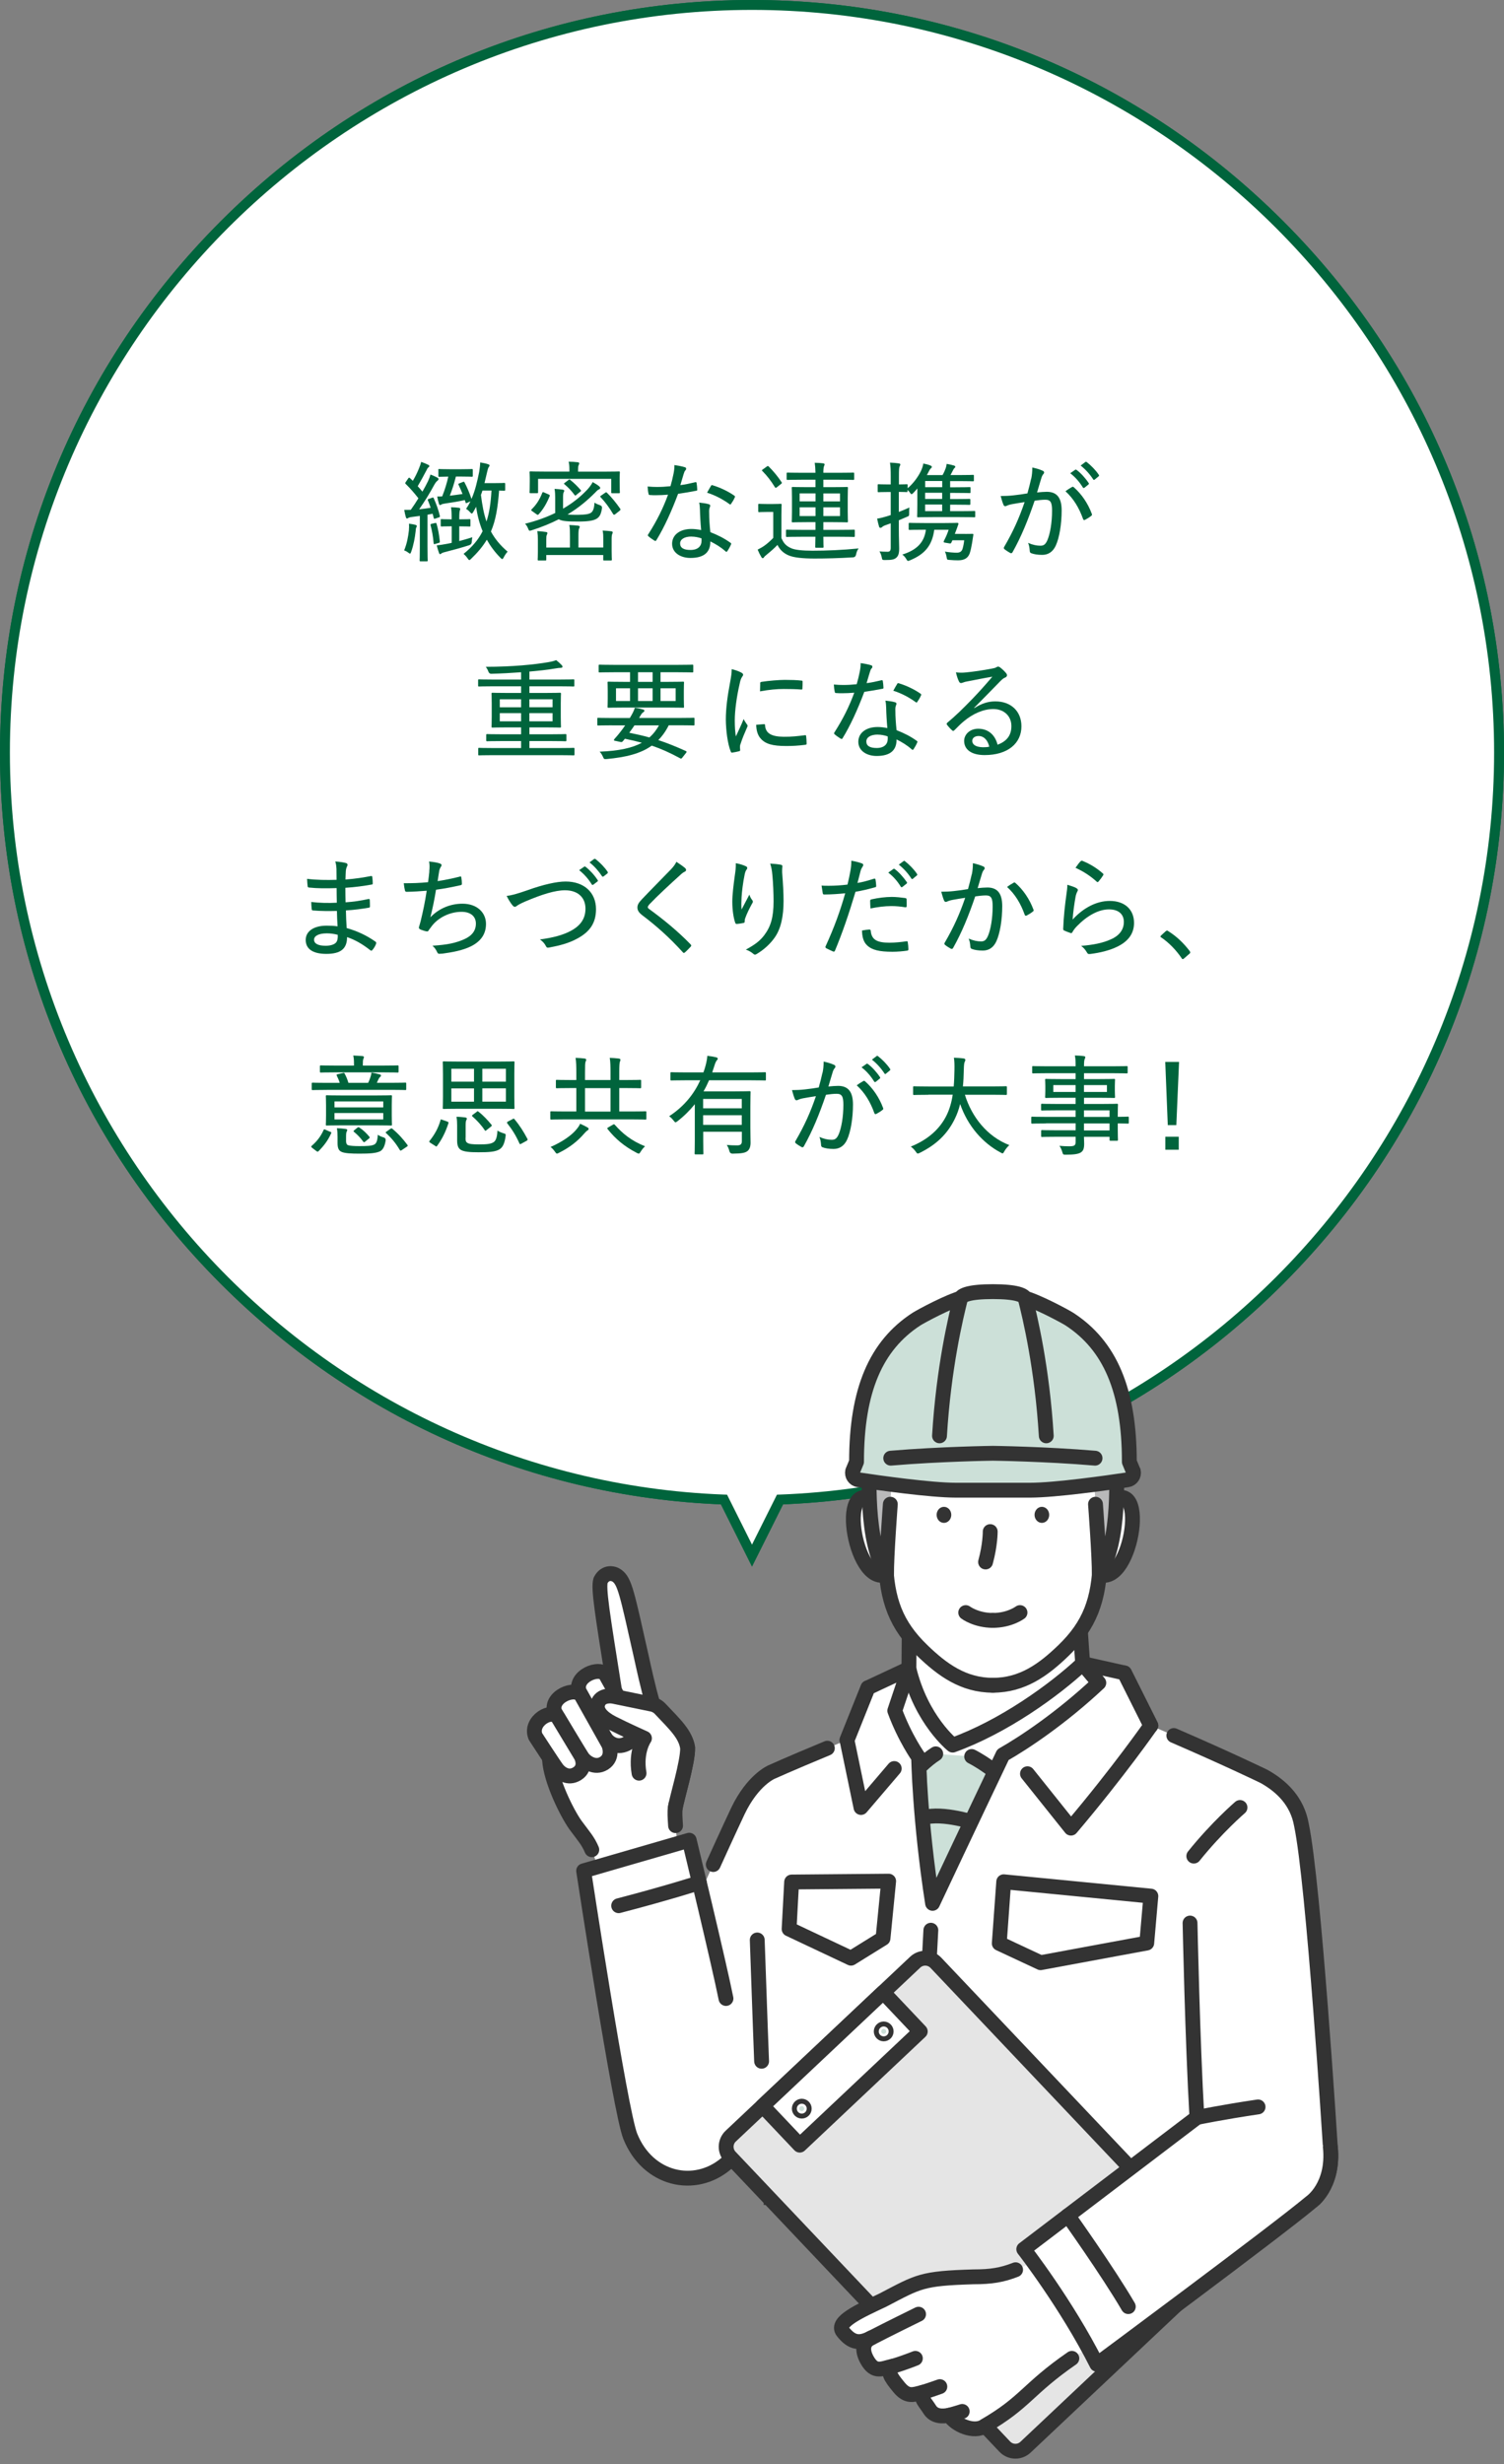
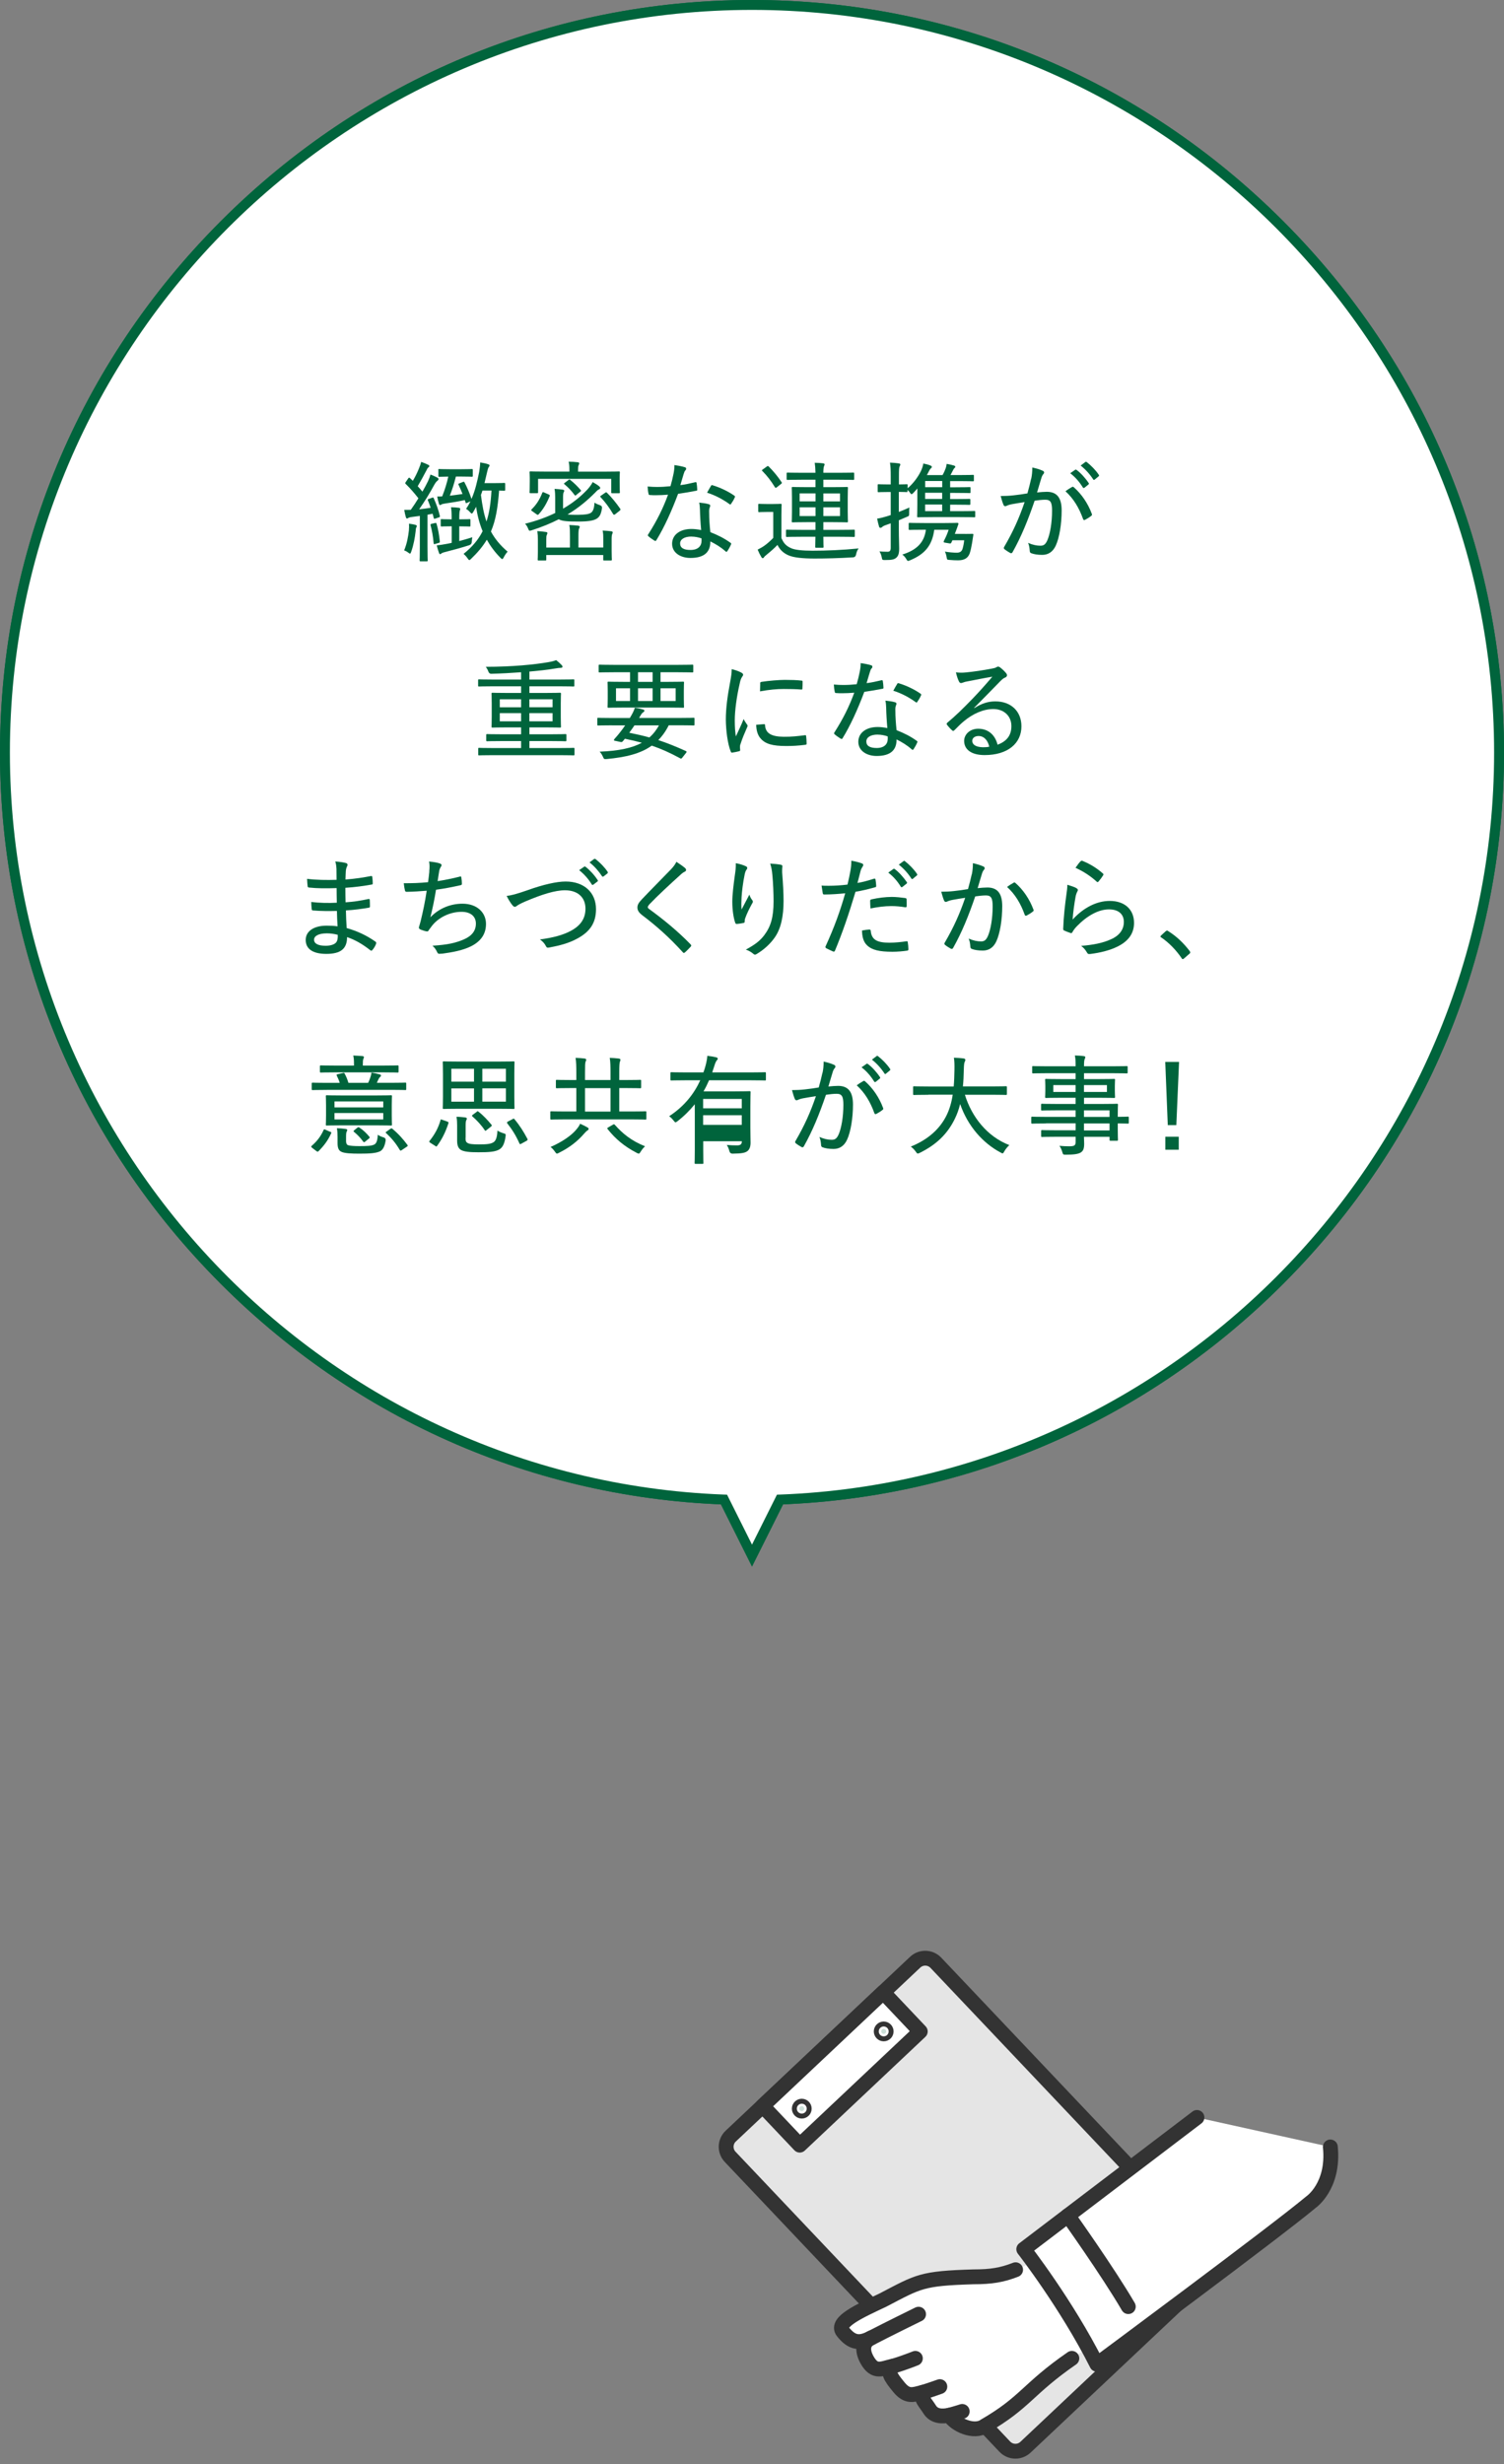
<svg xmlns="http://www.w3.org/2000/svg" id="_レイヤー_2" data-name="レイヤー 2" viewBox="0 0 304 497.71">
  <rect x="0" y="0" width="304" height="497.71" fill="#808080" stroke="none" />
  <defs>
    <style>
      .cls-1 {
        fill: #333;
      }

      .cls-2, .cls-3 {
        fill: #fff;
      }

      .cls-4 {
        fill: #b9b9ba;
      }

      .cls-4, .cls-5, .cls-3, .cls-6, .cls-7 {
        stroke: #333;
        stroke-linecap: round;
        stroke-linejoin: round;
        stroke-width: 3px;
      }

      .cls-5 {
        fill: #e5e5e5;
      }

      .cls-8, .cls-9, .cls-7 {
        fill: none;
      }

      .cls-10 {
        fill: #00643c;
      }

      .cls-9 {
        stroke: #00643c;
        stroke-width: 4px;
      }

      .cls-6 {
        fill: #cce0d8;
      }

      .cls-11 {
        clip-path: url(#clippath);
      }
    </style>
    <clipPath id="clippath">
-       <rect class="cls-8" x="102.1" y="245.12" width="172.56" height="200.26" />
-     </clipPath>
+       </clipPath>
  </defs>
  <g id="object_02">
    <g>
      <g>
        <g>
          <g>
            <path class="cls-10" d="M152,304c-40.44,0-78.56-15.86-107.35-44.65C15.86,230.56,0,192.43,0,152S15.86,73.44,44.65,44.65C73.44,15.86,111.56,0,152,0s78.56,15.86,107.35,44.65c28.79,28.79,44.65,66.92,44.65,107.35s-15.86,78.56-44.65,107.35c-28.79,28.79-66.92,44.65-107.35,44.65ZM152,4C70.39,4,4,70.39,4,152s66.39,148,148,148,148-66.39,148-148S233.61,4,152,4Z" />
            <path class="cls-10" d="M152,304c-40.44,0-78.56-15.86-107.35-44.65C15.86,230.56,0,192.43,0,152S15.86,73.44,44.65,44.65C73.44,15.86,111.56,0,152,0s78.56,15.86,107.35,44.65c28.79,28.79,44.65,66.92,44.65,107.35s-15.86,78.56-44.65,107.35c-28.79,28.79-66.92,44.65-107.35,44.65ZM152,4C70.39,4,4,70.39,4,152s66.39,148,148,148,148-66.39,148-148S233.61,4,152,4Z" />
          </g>
          <polygon class="cls-9" points="152 312 142 292 162 292 152 312" />
        </g>
        <g>
          <path class="cls-2" d="M302,152c0,82.5-67.5,150-150,150h0C69.5,302,2,234.5,2,152h0C2,69.5,69.5,2,152,2h0c82.5,0,150,67.5,150,150h0Z" />
          <polygon class="cls-2" points="152 312 142 292 162 292 152 312" />
        </g>
      </g>
      <g>
        <path class="cls-10" d="M82.65,107.06c.04-.42.04-.81.02-1.28.51.07.99.15,1.25.22.24.07.33.15.33.26,0,.09-.04.18-.11.29-.07.13-.11.4-.13.77-.15,1.36-.42,2.77-.88,4.09-.11.29-.15.42-.26.42-.07,0-.18-.07-.37-.22-.26-.2-.55-.35-.81-.44.57-1.39.81-2.71.97-4.11ZM87.29,100.55c.24-.09.31-.07.37.07.51,1.14.97,2.38,1.25,3.61.04.15.02.2-.24.29l-.64.22c-.26.09-.33.07-.37-.13-.07-.29-.13-.55-.22-.84l-1.03.2v6.47c0,1.91.04,2.64.04,2.75,0,.18-.02.2-.2.2h-1.23c-.18,0-.2-.02-.2-.2,0-.13.04-.84.04-2.75v-6.23l-1.5.2c-.4.04-.7.13-.81.2-.11.07-.2.13-.29.13-.11,0-.18-.13-.24-.33-.13-.42-.22-.88-.31-1.41.51,0,.88,0,1.32-.02.57-.81,1.08-1.56,1.54-2.33-.86-1.1-1.65-2-2.55-2.88-.09-.07-.11-.11-.11-.18s.04-.13.15-.29l.48-.7c.07-.09.11-.11.15-.11.07,0,.11.02.18.09l.57.55c.48-.81.86-1.56,1.25-2.53.22-.53.35-.92.44-1.3.51.18.95.35,1.39.57.2.09.26.15.26.29,0,.11-.09.2-.2.26-.13.09-.22.24-.35.53-.66,1.25-1.17,2.2-1.8,3.26.33.35.64.73.95,1.1.4-.68.77-1.39,1.12-2.09.24-.51.4-.97.51-1.36.51.18.97.4,1.39.62.18.11.24.18.24.29,0,.13-.11.26-.2.33-.2.13-.35.31-.64.79-.99,1.83-1.89,3.28-3.08,4.99.81-.09,1.67-.2,2.33-.31-.18-.53-.35-1.01-.55-1.47-.09-.2-.07-.24.2-.33l.57-.2ZM87.93,105.65c.22-.07.24-.02.31.15.31,1.03.51,2.16.66,3.56.02.2-.02.24-.24.31l-.64.18c-.31.09-.35.09-.37-.13-.13-1.45-.33-2.53-.62-3.61-.04-.22,0-.24.24-.31l.66-.15ZM89.07,105.06c0-.18.02-.2.2-.2.13,0,.55.04,1.89.04h.13c0-1.21-.02-1.78-.13-2.44.64.02,1.1.04,1.58.11.15.02.29.09.29.22,0,.11-.04.22-.09.35-.07.22-.11.68-.11,1.63v.13h.15c1.36,0,1.78-.04,1.91-.04.18,0,.2.02.2.2v1.1c0,.18-.02.2-.2.2-.13,0-.55-.04-1.91-.04h-.15v2.97c.84-.22,1.74-.48,2.64-.77-.07.29-.09.62-.11.92q-.02.53-.55.7c-1.52.48-3.1.92-4.82,1.36-.48.11-.68.22-.77.29-.09.07-.15.15-.26.15s-.18-.11-.26-.35c-.13-.4-.31-.92-.42-1.43.64-.07,1.23-.15,2.05-.31.29-.04.62-.13.97-.2v-3.34h-.13c-1.34,0-1.76.04-1.89.04-.18,0-.2-.02-.2-.2v-1.1ZM88.59,94.96c0-.2.02-.22.2-.22.13,0,.59.04,2.13.04h2.31c1.56,0,2.02-.04,2.13-.04.18,0,.2.02.2.22v1.14c0,.18-.02.2-.2.2-.11,0-.57-.04-2.13-.04h-1.08c-.37,1.47-.75,2.64-1.23,3.87.88-.11,1.74-.22,2.57-.35-.24-.62-.51-1.23-.79-1.83-.11-.2-.07-.22.15-.31l.73-.29c.15-.07.22-.07.31.09.53,1.01.99,2.07,1.41,3.34.75-1.69,1.17-3.56,1.56-5.48.11-.68.18-1.25.2-1.89.59.09,1.19.22,1.56.35.2.07.33.11.33.26,0,.11-.04.18-.18.35-.11.18-.22.53-.33,1.06-.18.77-.33,1.45-.51,2.16h1.91c1.5,0,1.94-.04,2.05-.04.2,0,.22.02.22.22v1.14c0,.2-.02.22-.22.22-.09,0-.35-.02-1.01-.04-.26,3.39-.66,5.98-1.65,8.27.77,1.43,1.83,2.75,3.37,4.07-.26.29-.55.68-.79,1.17-.11.22-.2.33-.29.33s-.2-.09-.37-.26c-1.17-1.19-2.05-2.4-2.75-3.65-.79,1.32-1.83,2.57-3.19,3.87-.15.15-.26.24-.35.24s-.18-.11-.35-.35c-.24-.35-.53-.66-.81-.9,1.74-1.39,2.99-2.86,3.85-4.58-.64-1.56-1.06-3.17-1.32-4.93-.18.35-.35.68-.55,1.01-.13.24-.22.35-.33.35-.07,0-.18-.09-.33-.26-.29-.33-.57-.55-.81-.68.33-.48.62-.99.88-1.52l-.64.29c-.26.11-.31.11-.35-.09-.04-.15-.09-.29-.15-.46-1.32.29-2.64.51-3.89.68-.48.07-.73.13-.88.24-.09.07-.15.09-.24.09s-.15-.07-.22-.26c-.13-.46-.26-.97-.35-1.47.33,0,.68,0,1.01-.02.55-1.39.97-2.75,1.23-4-1.25.02-1.69.04-1.8.04-.18,0-.2-.02-.2-.2v-1.14ZM97.52,99.09c-.09.31-.2.59-.31.88.26,2.05.57,3.78,1.12,5.37.59-1.78.88-3.83,1.01-6.25h-1.83Z" />
        <path class="cls-10" d="M113.8,102.75c2.07-1.19,3.7-2.55,4.99-3.94.31-.35.75-.9,1.01-1.43.53.29.97.57,1.3.84.15.13.22.22.22.35,0,.18-.18.26-.31.31-.2.07-.42.33-.75.66-1.61,1.61-3.34,3.06-5.54,4.38.53.07,1.36.09,2.27.07,1.12-.02,2-.11,2.44-.4.46-.31.68-.95.73-2.05.37.22.7.37,1.12.51q.46.15.4.62c-.2,1.28-.53,1.76-1.08,2.11-.68.4-1.76.57-3.72.57-2.13,0-3.26-.07-3.94-.46-1.58.81-3.39,1.56-5.52,2.24-.44.13-.48.13-.66-.33-.15-.4-.37-.75-.64-1.01,2.33-.57,4.36-1.32,6.12-2.18-.02-.15-.02-.31-.02-.51v-2.57c0-.62-.02-1.17-.13-1.78.57.02,1.12.09,1.63.15.22.04.33.11.33.22s-.04.18-.11.31c-.09.15-.13.51-.13,1.08v2.24ZM108.76,99.4c0,.2-.02.22-.2.22h-1.32c-.18,0-.2-.02-.2-.22,0-.11.04-.42.04-2.16v-.68c0-.7-.04-1.01-.04-1.14,0-.18.02-.2.2-.2.13,0,.88.04,2.97.04h4.88v-.44c0-.55-.02-1.01-.15-1.56.62,0,1.25.04,1.83.11.18.02.31.11.31.2,0,.15-.07.26-.13.42-.09.2-.11.42-.11.86v.42h5.28c2.09,0,2.84-.04,2.97-.04.18,0,.2.02.2.2,0,.13-.04.44-.04,1.01v.81c0,1.74.04,2.05.04,2.16,0,.2-.02.22-.2.22h-1.34c-.18,0-.2-.02-.2-.22v-2.68h-14.79v2.68ZM110.94,99.89c.2.11.24.18.15.35-.57,1.39-1.25,2.6-2.22,3.65-.07.07-.11.11-.18.11-.04,0-.11-.04-.22-.11l-.9-.64c-.22-.15-.24-.22-.13-.35.99-.97,1.63-1.98,2.18-3.37.04-.09.07-.13.13-.13s.13.02.26.09l.92.4ZM121.94,108.93c0-.68,0-1.12-.13-1.76.64.02,1.3.09,1.78.15.15.02.26.11.26.22,0,.13-.07.22-.11.35-.07.18-.11.44-.11,1.01v2.35c0,1.17.04,1.65.04,1.76,0,.18-.02.2-.22.2h-1.32c-.18,0-.2-.02-.2-.2v-.9h-11.51v.9c0,.18-.02.2-.2.2h-1.32c-.2,0-.22-.02-.22-.2,0-.13.04-.55.04-1.61v-2.29c0-.75-.02-1.12-.11-1.83.66.04,1.19.09,1.74.18.2.02.29.09.29.2,0,.18-.07.26-.13.44-.07.15-.09.35-.09.92v1.58h4.78v-2.35c0-1.06,0-1.65-.13-2.2.66.02,1.23.07,1.78.13.2.02.33.11.33.22,0,.13-.07.22-.13.37-.09.22-.13.51-.13,1.47v2.35h5.02v-1.69ZM114.9,96.96c.09-.07.15-.11.2-.11s.11.04.18.11c.75.59,1.39,1.21,2.09,2.02.13.15.09.2-.09.35l-.73.59c-.13.11-.2.18-.26.18s-.11-.07-.18-.15c-.59-.79-1.25-1.5-2.02-2.13-.15-.13-.13-.15.11-.33l.7-.53ZM122.31,99.53c.2-.11.22-.13.35-.02.97.95,1.87,2.05,2.71,3.26.09.18.07.22-.13.4l-.86.68c-.11.09-.2.13-.26.13s-.11-.04-.18-.13c-.81-1.36-1.61-2.44-2.53-3.41-.07-.07-.09-.11-.09-.15,0-.07.07-.11.2-.2l.79-.55Z" />
        <path class="cls-10" d="M140.49,97.42c.2-.07.26-.04.31.15.07.37.11.88.13,1.3.02.2-.04.24-.22.26-1.19.24-2.33.42-3.65.62-1.34,3.56-2.79,6.76-4.38,9.35-.11.22-.22.2-.42.09-.4-.26-.9-.59-1.19-.86-.15-.13-.18-.24-.02-.44,1.74-2.73,2.97-5.21,3.98-7.97-.88.07-1.65.11-2.49.11-.4,0-.66,0-1.17-.04-.22,0-.24-.04-.29-.29-.09-.35-.15-.88-.18-1.43.79.07,1.34.09,1.87.09.95,0,1.69-.04,2.75-.15.26-.88.44-1.65.62-2.53.13-.68.18-1.08.18-1.74.75.11,1.56.26,2.11.44.18.04.26.15.26.29s-.04.24-.18.37c-.13.13-.2.31-.33.73-.22.68-.44,1.52-.66,2.22.95-.11,1.94-.33,2.95-.57ZM141.48,102.99c-.02-.51-.04-.88-.15-1.47.79.09,1.36.15,1.94.33.18.04.29.15.29.31,0,.07-.04.2-.13.42-.09.26-.11.57-.09.99,0,1.3.09,2.46.24,3.92,1.61.64,2.75,1.21,4.05,2.13.2.13.2.2.11.4-.2.46-.46.92-.73,1.32-.13.18-.24.15-.37.02-.99-.88-2-1.47-3.06-2,.02,2.22-1.3,3.34-4.03,3.34-1.98,0-3.7-1.03-3.7-2.86s1.61-2.99,3.89-2.99c.57,0,1.28.07,1.98.22-.13-1.39-.22-2.95-.24-4.07ZM139.78,108.38c-1.5,0-2.31.59-2.31,1.39,0,.9.73,1.32,2.09,1.32,1.56,0,2.24-.81,2.24-1.87,0-.24,0-.35-.02-.48-.62-.2-1.3-.35-2-.35ZM143.68,98.17c.13-.2.22-.22.42-.13,1.41.42,3.06,1.19,4.31,2.07.2.13.2.22.07.44-.15.37-.46.88-.7,1.21-.11.18-.18.18-.33.07-1.3-.95-2.9-1.8-4.53-2.31.29-.51.55-1.01.77-1.34Z" />
        <path class="cls-10" d="M157.97,108.73c.44,1.03.95,1.56,1.94,2,.75.35,2.29.51,4.31.51,2.82,0,6.05-.13,9.33-.46-.26.33-.42.75-.51,1.21q-.11.57-.62.59c-2.88.18-5.54.24-7.77.24-2.35,0-4.25-.18-5.3-.66-1.01-.44-1.72-1.12-2.2-2.09-.7.73-1.39,1.32-2.22,2-.24.2-.4.33-.48.46-.07.11-.15.22-.29.22-.11,0-.2-.11-.29-.26-.26-.44-.48-.88-.73-1.47.57-.29.92-.48,1.36-.79.59-.42,1.21-.97,1.8-1.58v-5.24h-1.28c-1.14,0-1.45.04-1.54.04-.2,0-.22-.02-.22-.2v-1.28c0-.18.02-.2.22-.2.09,0,.4.04,1.54.04h1.17c1.14,0,1.47-.04,1.58-.04.2,0,.22.02.22.2,0,.13-.04.73-.04,2.09v4.66ZM154.96,94.25c.11-.09.18-.11.24-.11.04,0,.11.02.18.09.92.92,1.8,1.96,2.6,3.17.11.15.09.2-.13.37l-.81.64c-.11.09-.2.13-.26.13-.04,0-.09-.04-.15-.13-.79-1.28-1.58-2.31-2.53-3.26-.15-.13-.13-.18.11-.35l.77-.55ZM162.15,108.42c-2.2,0-2.95.04-3.08.04-.18,0-.2-.02-.2-.22v-1.03c0-.2.02-.22.2-.22.13,0,.88.04,3.08.04h2.68v-1.56h-1.69c-2.05,0-2.77.04-2.9.04-.18,0-.2-.02-.2-.2,0-.13.04-.64.04-1.98v-2.77c0-1.34-.04-1.87-.04-1.98,0-.2.02-.22.2-.22.13,0,.86.04,2.9.04h1.69v-1.5h-2.57c-2.18,0-2.93.04-3.04.04-.2,0-.22-.02-.22-.2v-1.06c0-.2.02-.22.22-.22.11,0,.86.04,3.04.04h2.57c-.02-.88-.07-1.43-.15-2.02.62,0,1.12.04,1.69.11.18.02.31.11.31.22,0,.09-.07.22-.13.37-.09.26-.13.7-.13,1.32h2.97c2.18,0,2.93-.04,3.06-.04.18,0,.2.02.2.22v1.06c0,.18-.02.2-.2.2-.13,0-.88-.04-3.06-.04h-2.97v1.5h1.87c2.05,0,2.75-.04,2.88-.04.2,0,.22.02.22.22,0,.11-.04.64-.04,1.98v2.77c0,1.34.04,1.85.04,1.98,0,.18-.02.2-.22.2-.13,0-.84-.04-2.88-.04h-1.87v1.56h3.08c2.2,0,2.95-.04,3.08-.04.18,0,.2.02.2.22v1.03c0,.2-.02.22-.2.22-.13,0-.88-.04-3.08-.04h-3.08c0,1.39.04,1.91.04,2.02,0,.18-.02.2-.2.2h-1.28c-.18,0-.2-.02-.2-.2,0-.11.02-.64.04-2.02h-2.68ZM164.84,101.27v-1.61h-3.21v1.61h3.21ZM164.84,104.24v-1.76h-3.21v1.76h3.21ZM166.42,99.67v1.61h3.37v-1.61h-3.37ZM169.79,102.48h-3.37v1.76h3.37v-1.76Z" />
        <path class="cls-10" d="M192.03,103.25h1.98c2.09,0,2.79-.04,2.93-.04.15,0,.18.02.18.2v.9c0,.15-.02.18-.18.18-.13,0-.84-.04-2.93-.04h-5.48c-2.09,0-2.82.04-2.95.04-.18,0-.2-.02-.2-.18,0-.13.04-.81.04-2.38v-3.26c-.29.35-.57.66-.88.97-.13.13-.22.18-.29.18-.09,0-.15-.07-.26-.22-.13-.2-.31-.42-.55-.64v.24c0,.18-.02.2-.2.2-.15,0-.48-.04-1.56-.04v4.05c.68-.26,1.43-.57,2.13-.9-.04.29-.04.77-.04,1.17,0,.51-.02.53-.37.68-.55.24-1.12.48-1.72.73v1.89c0,1.74.07,2.82.07,3.78,0,1.12-.2,1.58-.64,1.94-.42.33-.88.42-2.22.42-.53,0-.57,0-.66-.51-.09-.53-.29-.95-.46-1.23.48.04.86.07,1.65.07.42,0,.62-.2.62-.81v-4.93c-.35.13-.68.24-.99.35-.44.15-.64.29-.77.42-.11.11-.22.13-.35.13-.09,0-.18-.04-.24-.22-.15-.48-.26-.97-.4-1.63.62-.09,1.21-.24,2-.48.22-.07.46-.15.75-.24v-4.66h-.55c-1.36,0-1.76.04-1.89.04-.18,0-.2-.02-.2-.2v-1.21c0-.18.02-.2.2-.2.13,0,.53.04,1.89.04h.55v-1.54c0-1.34-.02-2-.15-2.86.64.02,1.21.07,1.76.15.2.02.33.11.33.2,0,.18-.09.29-.15.44-.11.24-.13.68-.13,2.05v1.56c1.08,0,1.41-.04,1.56-.04.18,0,.2.02.2.2v.62c1.23-1.06,2.09-2.31,2.64-3.39.2-.42.46-1.06.53-1.61.57.11,1.06.24,1.43.4.2.07.29.18.29.29s-.09.2-.2.29c-.2.15-.33.46-.57.92-.07.13-.15.29-.24.44h3.17c.31-.55.51-1.01.64-1.39.09-.26.15-.51.2-.88.53.09,1.1.22,1.45.33.2.07.29.13.29.24s-.04.18-.15.26c-.13.11-.24.31-.31.46-.18.35-.33.64-.51.97h1.87c1.91,0,2.53-.04,2.66-.04.18,0,.2.02.2.2v.88c0,.2-.02.22-.2.22-.13,0-.75-.04-2.66-.04h-1.94v1.25h.77c2.24,0,3.01-.04,3.15-.04.18,0,.2.02.2.2v.79c0,.2-.02.22-.2.22-.13,0-.9-.04-3.15-.04h-.77v1.25h.73c2.24,0,3.01-.04,3.15-.04.18,0,.2.02.2.22v.77c0,.18-.02.22-.2.22-.13,0-.9-.04-3.15-.04h-.73v1.34ZM195.09,107.85c.97,0,1.3-.02,1.45-.02s.22.04.2.2c-.09.64-.18,1.19-.26,1.67-.15.79-.26,1.45-.48,2.09-.37.99-1.14,1.39-2.35,1.39-.46,0-1.14-.02-1.83-.09-.4-.02-.4-.07-.48-.53-.07-.46-.2-.84-.35-1.14.9.15,1.8.22,2.38.22.66,0,.99-.24,1.17-.73.18-.57.29-1.21.35-1.78h-2.38l-.22.48c-.07.15-.15.2-.4.15l-.9-.15c-.24-.04-.31-.11-.22-.31.42-.84.73-1.5.97-2.29h-2.9c-.44,3.26-1.98,4.95-4.88,6.16-.2.09-.33.13-.42.13-.13,0-.2-.11-.37-.4-.22-.37-.44-.62-.79-.88,2.86-.9,4.44-2.4,4.77-5.02h-.31c-2.09,0-2.84.04-2.95.04-.2,0-.22-.02-.22-.22v-1.01c0-.18.02-.2.22-.2.11,0,.86.04,2.95.04h4.16c1.78,0,2.4-.04,2.51-.04.18,0,.26.11.2.29-.11.31-.2.59-.31.88-.13.35-.26.7-.4,1.06h2.11ZM190.45,97.16h-3.45v1.25h3.45v-1.25ZM186.99,99.53v1.25h3.45v-1.25h-3.45ZM186.99,101.91v1.34h3.45v-1.34h-3.45Z" />
        <path class="cls-10" d="M208.44,96.7c.15-.73.22-1.41.22-2.27.88.2,1.41.35,2.11.66.29.11.37.42.13.66-.18.22-.29.42-.4.77-.31.99-.57,1.94-.88,2.95.66-.07,1.45-.13,1.96-.13,2,0,3.01,1.14,3.01,3.76,0,2.77-.46,5.52-1.19,7.11-.59,1.28-1.54,1.87-2.73,1.87-.97,0-1.69-.13-2.22-.33-.2-.07-.31-.22-.31-.48-.04-.51-.09-1.03-.33-1.61.97.42,1.76.57,2.49.57.66,0,1.03-.24,1.43-1.17.51-1.23.92-3.43.92-5.9,0-1.67-.29-2.22-1.36-2.22-.62,0-1.45.09-2.16.2-1.36,3.98-2.71,7.28-4.47,10.41-.11.2-.26.24-.46.15-.29-.15-.92-.55-1.17-.77-.15-.13-.18-.26-.07-.44,1.8-3.08,3.04-5.83,4.14-9.07-.88.13-1.67.26-2.55.42-.48.09-.86.22-1.08.33-.26.13-.51.11-.64-.2-.18-.42-.37-1.03-.57-1.78.86,0,1.76-.04,2.55-.13,1.08-.11,1.89-.24,2.86-.4.31-1.12.53-1.96.75-2.97ZM216.72,98.35c.13-.07.24-.02.37.11,1.52,1.34,2.82,3.23,3.59,5.32.07.18.07.29-.09.4-.29.26-.92.64-1.25.81-.2.11-.35.07-.42-.15-.81-2.27-1.94-4.14-3.56-5.61.4-.31.92-.64,1.36-.88ZM217.33,94.89c.09-.07.15-.04.29.04.81.59,1.76,1.63,2.44,2.66.07.09.04.2-.07.29l-.79.64c-.15.09-.26.07-.35-.09-.66-1.08-1.54-2.09-2.53-2.84l1.01-.7ZM219.36,93.33c.09-.07.18-.07.29,0,.9.7,1.85,1.67,2.44,2.57.09.13.09.22-.07.35l-.75.62c-.13.11-.22.09-.31-.04-.62-.97-1.52-2-2.53-2.79l.92-.7Z" />
        <path class="cls-10" d="M99.65,152.54c-2,0-2.68.04-2.79.04-.18,0-.2-.02-.2-.2v-1.12c0-.18.02-.2.2-.2.11,0,.79.04,2.79.04h5.68v-1.41h-3.81c-2.18,0-2.9.04-3.04.04-.18,0-.2-.02-.2-.22v-1.03c0-.18.02-.2.2-.2.13,0,.86.04,3.04.04h3.81v-1.39h-2.68c-2.18,0-2.95.04-3.08.04-.2,0-.22-.02-.22-.2,0-.13.04-.62.04-1.98v-2.73c0-1.3-.04-1.78-.04-1.91,0-.2.02-.22.22-.22.13,0,.9.04,3.08.04h2.68v-1.34h-5.7c-2,0-2.68.04-2.79.04-.18,0-.2-.02-.2-.2v-1.03c0-.2.02-.22.2-.22.11,0,.79.04,2.79.04h5.7v-1.47c-2.05.15-4.07.26-6.05.31q-.4,0-.57-.46c-.13-.37-.31-.68-.53-.95,2.66,0,5.08-.11,7.35-.29,2.16-.18,3.85-.4,5.26-.64.88-.15,1.21-.26,1.63-.42.4.31.81.68,1.12,1.01.11.13.15.2.15.31,0,.18-.15.24-.35.24-.26,0-.59.04-1.12.13-1.67.29-3.39.46-5.21.62v1.61h6.09c2,0,2.66-.04,2.79-.04.2,0,.2.02.2.22v1.03c0,.18,0,.2-.2.2-.13,0-.79-.04-2.79-.04h-6.09v1.34h3.08c2.18,0,2.95-.04,3.08-.04.2,0,.22.02.22.22,0,.13-.04.62-.04,1.91v2.73c0,1.36.04,1.85.04,1.98,0,.18-.02.2-.22.2-.13,0-.9-.04-3.08-.04h-3.08v1.39h4.2c2.2,0,2.95-.04,3.06-.04.2,0,.22.02.22.2v1.03c0,.2-.02.22-.22.22-.11,0-.86-.04-3.06-.04h-4.2v1.41h6.12c2,0,2.66-.04,2.79-.04.18,0,.2.02.2.2v1.12c0,.18-.02.2-.2.2-.13,0-.79-.04-2.79-.04h-13.47ZM105.33,142.86v-1.61h-4.31v1.61h4.31ZM105.33,145.7v-1.65h-4.31v1.65h4.31ZM107,141.25v1.61h4.69v-1.61h-4.69ZM111.69,144.05h-4.69v1.65h4.69v-1.65Z" />
        <path class="cls-10" d="M123.7,146.51c-1.98,0-2.66.04-2.77.04-.18,0-.2-.02-.2-.22v-1.14c0-.18.02-.2.2-.2.11,0,.79.04,2.77.04h3.61c.55-.92.79-1.39,1.01-2.05.66.07,1.23.2,1.67.33.2.07.26.15.26.26s-.09.2-.24.31c-.2.13-.33.26-.7.92l-.13.22h8.23c1.98,0,2.66-.04,2.77-.04.18,0,.2.02.2.2v1.14c0,.2-.02.22-.2.22-.11,0-.79-.04-2.77-.04h-2.24c-.59,1.19-1.3,2.18-2.11,2.99,1.78.59,3.56,1.3,5.59,2.22.09.04.13.09.13.15,0,.04-.04.13-.11.22l-.75.95c-.22.26-.26.24-.46.13-2.07-1.12-3.83-1.91-5.72-2.55-2.29,1.65-5.3,2.35-9.11,2.71-.53.04-.55.02-.77-.48-.18-.42-.4-.75-.66-1.01,3.92-.15,6.6-.75,8.54-1.8-1.06-.29-2.18-.55-3.43-.81l-.42.51c-.13.15-.26.2-.53.13l-1.12-.24c-.11-.02-.15-.07-.15-.13s.04-.15.18-.31c.44-.48.79-.9,1.14-1.36.35-.44.66-.86.95-1.3h-2.64ZM124.07,135.79c-2.05,0-2.73.04-2.86.04-.18,0-.2-.02-.2-.2v-1.17c0-.18.02-.2.2-.2.13,0,.81.04,2.86.04h13c2.05,0,2.73-.04,2.84-.04.2,0,.22.02.22.2v1.17c0,.18-.02.2-.22.2-.11,0-.79-.04-2.84-.04h-3.56v1.94h1.45c2.2,0,2.99-.04,3.1-.04.18,0,.2.02.2.2,0,.13-.04.53-.04,1.63v1.63c0,1.1.04,1.47.04,1.61,0,.18-.02.2-.2.2-.11,0-.9-.04-3.1-.04h-8.82c-2.22,0-2.99.04-3.12.04-.2,0-.22-.02-.22-.2,0-.13.04-.51.04-1.61v-1.63c0-1.1-.04-1.47-.04-1.63,0-.18.02-.2.22-.2.13,0,.9.04,3.12.04h1.21v-1.94h-3.28ZM127.35,141.6v-2.57h-2.84v2.57h2.84ZM128.25,146.51c-.35.53-.7,1.01-1.06,1.5,1.45.29,2.77.59,4.07.95.79-.68,1.41-1.5,1.94-2.44h-4.95ZM131.91,135.79h-2.95v1.94h2.95v-1.94ZM128.96,141.6h2.95v-2.57h-2.95v2.57ZM136.57,139.03h-3.06v2.57h3.06v-2.57Z" />
        <path class="cls-10" d="M149.81,135.84c.29.18.4.29.4.44,0,.13-.04.22-.24.48-.2.33-.33.68-.46,1.34-.62,2.64-.99,5.48-.99,7.39,0,1.36.07,2.31.22,3.26.51-1.12.95-1.98,1.58-3.52.15.42.44.73.66,1.1.07.07.13.18.13.26,0,.13-.04.22-.11.35-.48,1.12-.95,2.16-1.34,3.41-.07.13-.09.35-.09.62,0,.22.04.37.04.53,0,.13-.04.2-.2.24-.42.11-.97.22-1.45.29-.13,0-.22-.09-.26-.24-.62-1.5-.97-4.25-.99-6.45,0-2.2.33-4.71.84-7.39.24-1.3.35-1.96.35-2.79.79.2,1.45.44,1.91.68ZM154.46,146.27c.13,0,.18.07.18.26.11,1.61,1.32,2.27,3.76,2.29,1.61.02,2.88-.13,4.29-.31.2-.02.24,0,.26.24.04.35.09.99.09,1.41,0,.22,0,.24-.31.29-1.41.18-2.55.24-3.81.24-2.79,0-4.25-.42-5.21-1.56-.59-.68-.84-1.65-.86-2.73l1.61-.13ZM153.64,138.06c0-.22.07-.29.29-.33,1.34-.22,3.61-.4,4.71-.4,1.3,0,2.44.04,3.17.13.37.02.42.04.42.24,0,.48,0,.9-.04,1.36,0,.18-.04.24-.24.22-1.06-.09-2.38-.11-3.56-.11-1.34,0-2.88.13-4.77.48.02-.88.02-1.28.04-1.61Z" />
        <path class="cls-10" d="M178.13,137.42c.2-.07.26-.04.31.15.07.37.11.88.13,1.3.02.2-.04.24-.22.26-1.19.24-2.33.42-3.65.62-1.34,3.56-2.79,6.76-4.38,9.35-.11.22-.22.2-.42.09-.4-.26-.9-.59-1.19-.86-.15-.13-.18-.24-.02-.44,1.74-2.73,2.97-5.21,3.98-7.97-.88.07-1.65.11-2.49.11-.4,0-.66,0-1.17-.04-.22,0-.24-.04-.29-.29-.09-.35-.15-.88-.18-1.43.79.07,1.34.09,1.87.09.95,0,1.69-.04,2.75-.15.26-.88.44-1.65.62-2.53.13-.68.18-1.08.18-1.74.75.11,1.56.26,2.11.44.18.04.26.15.26.29s-.04.24-.18.37c-.13.13-.2.31-.33.73-.22.68-.44,1.52-.66,2.22.95-.11,1.94-.33,2.95-.57ZM179.12,142.99c-.02-.51-.04-.88-.15-1.47.79.09,1.36.15,1.94.33.18.04.29.15.29.31,0,.07-.04.2-.13.42-.09.26-.11.57-.09.99,0,1.3.09,2.46.24,3.92,1.61.64,2.75,1.21,4.05,2.13.2.13.2.2.11.4-.2.46-.46.92-.73,1.32-.13.18-.24.15-.37.02-.99-.88-2-1.47-3.06-2,.02,2.22-1.3,3.34-4.03,3.34-1.98,0-3.7-1.03-3.7-2.86s1.61-2.99,3.89-2.99c.57,0,1.28.07,1.98.22-.13-1.39-.22-2.95-.24-4.07ZM177.42,148.38c-1.5,0-2.31.59-2.31,1.39,0,.9.73,1.32,2.09,1.32,1.56,0,2.24-.81,2.24-1.87,0-.24,0-.35-.02-.48-.62-.2-1.3-.35-2-.35ZM181.32,138.17c.13-.2.22-.22.42-.13,1.41.42,3.06,1.19,4.31,2.07.2.13.2.22.07.44-.15.37-.46.88-.7,1.21-.11.18-.18.18-.33.07-1.3-.95-2.9-1.8-4.53-2.31.29-.51.55-1.01.77-1.34Z" />
        <path class="cls-10" d="M196.98,143.01c1.43-.92,2.77-1.34,4.2-1.34,3.19,0,5.28,2.02,5.28,5.04,0,3.43-2.75,5.81-7.44,5.81-2.77,0-4.14-1.19-4.14-2.86,0-1.32,1.17-2.46,2.84-2.46,2.02,0,3.41,1.23,3.92,3.23,1.74-.66,2.79-1.78,2.79-3.76,0-2.11-1.58-3.45-3.65-3.45s-4.16.99-5.88,2.4c-.68.55-1.28,1.17-1.94,1.83-.22.22-.33.26-.55.04-.35-.31-.75-.75-1.01-1.12-.11-.13-.07-.24.09-.4,1.74-1.45,3.04-2.73,5.13-4.88,1.34-1.39,2.53-2.73,3.96-4.4-1.61.26-3.34.62-5.06.95-.29.04-.55.11-.84.22-.13.07-.33.11-.42.11-.2,0-.31-.09-.42-.31-.22-.44-.4-.92-.62-1.85.68.09,1.34.09,1.98.02,1.56-.15,3.43-.42,5.26-.77.4-.07.73-.15.9-.26.11-.07.26-.15.37-.15.13,0,.26.04.44.18.51.4.88.77,1.17,1.12.13.15.2.31.2.44,0,.2-.13.37-.35.46-.33.13-.55.29-1.01.75-1.8,1.85-3.3,3.39-5.28,5.37l.07.07ZM197.8,148.67c-.73,0-1.28.37-1.28.99,0,.73.7,1.25,2.16,1.28.44,0,.84-.02,1.28-.11-.29-1.28-1.06-2.16-2.16-2.16Z" />
        <path class="cls-10" d="M68.13,184c-1.61.04-3.28.04-4.82-.09-.22,0-.29-.07-.31-.31-.04-.35-.09-1.01-.09-1.41,1.63.2,3.48.24,5.17.15-.02-.97-.04-1.98-.04-2.95-2.13.07-3.87.07-5.57-.11-.2-.02-.26-.09-.29-.26-.04-.42-.09-.84-.11-1.5,1.92.24,3.92.26,5.96.2,0-.86-.02-1.47-.02-2.24-.04-.59-.09-.97-.24-1.47.92.07,1.69.18,2.2.33.26.09.35.37.22.57-.15.29-.26.62-.29,1.03-.04.59-.04,1.01-.07,1.72,2.02-.15,3.67-.42,5.13-.7.2-.04.26,0,.29.2.07.46.09.92.09,1.25,0,.22-.07.26-.2.26-1.65.29-3.26.53-5.33.66,0,.99.02,2,.04,2.93,1.67-.11,2.95-.31,4.6-.66.2-.04.26,0,.29.15.02.33.04.86.04,1.34,0,.18-.07.24-.26.26-1.52.26-2.82.44-4.6.55.02,1.23.07,2.35.15,3.56,2.02.57,3.96,1.43,5.83,2.75.15.13.18.22.11.44-.11.35-.44.92-.73,1.23-.13.18-.24.2-.42.07-1.58-1.23-2.99-2.07-4.71-2.66,0,2.42-1.36,3.39-4.2,3.39s-4.16-1.08-4.16-2.82,1.61-2.88,4.22-2.88c.73,0,1.41.02,2.22.13-.07-1.14-.11-2.07-.13-3.12ZM66.08,188.53c-1.72,0-2.6.55-2.6,1.28,0,.77.79,1.23,2.33,1.23.95,0,1.78-.24,2.13-.68.24-.29.37-.75.33-1.54-.7-.18-1.5-.29-2.2-.29Z" />
        <path class="cls-10" d="M86.76,176.04c.09-.86.09-1.43-.04-2.02.97.09,1.72.22,2.2.4.22.09.33.18.33.33,0,.11-.07.24-.13.33-.13.18-.26.48-.33.77-.13.75-.2,1.28-.33,2.13,1.23-.18,3.01-.53,4.44-.9.24-.09.31-.07.35.18.07.4.11.81.11,1.23,0,.2-.04.26-.24.31-1.8.4-3.21.68-4.99.92-.33,2.05-.68,3.72-1.14,5.57,1.8-1.87,4.14-2.75,6.49-2.75,3.01,0,4.75,1.85,4.75,4.07,0,1.83-.79,3.23-2.57,4.29-1.32.77-3.21,1.3-5.57,1.63-.44.09-.88.13-1.32.13-.18,0-.31-.09-.44-.4-.26-.55-.53-.9-.92-1.23,3.1-.2,4.67-.55,6.4-1.3,1.58-.7,2.38-1.74,2.38-3.17s-1.03-2.38-2.9-2.38c-2.44,0-4.77,1.23-6.03,2.9-.2.26-.4.53-.57.77-.13.22-.2.31-.37.29-.35-.02-.95-.24-1.3-.37-.24-.13-.35-.22-.35-.37,0-.09.02-.22.09-.4.11-.37.18-.66.26-.92.48-1.98.88-3.83,1.23-6.16-1.25.11-2.77.2-4.05.22-.22,0-.31-.09-.35-.29-.07-.22-.18-.88-.24-1.45,1.65.02,3.23-.04,4.91-.2.11-.75.18-1.39.26-2.16Z" />
        <path class="cls-10" d="M106.67,179.8c3.12-1.12,5.85-1.74,7.66-1.74,3.76,0,6.14,2.24,6.14,5.59,0,2.79-1.25,4.55-3.72,5.9-1.78.99-3.65,1.45-5.76,1.85-.37.07-.51,0-.66-.31-.22-.46-.64-.97-1.21-1.32,2.88-.4,4.6-.9,6.12-1.67,1.96-1.01,3.1-2.42,3.1-4.55,0-2.29-1.56-3.72-4.14-3.72-2.02,0-4.69.84-8.14,2.31-.79.35-1.28.62-1.52.79-.24.2-.37.24-.48.24-.18,0-.31-.11-.51-.35-.33-.4-.79-1.12-1.14-1.85.84-.09,1.8-.31,4.27-1.17ZM118.07,175.07c.09-.07.18-.07.29.02.81.62,1.78,1.65,2.44,2.68.09.09.07.2-.04.29l-.84.64c-.13.09-.24.07-.33-.09-.68-1.1-1.56-2.09-2.53-2.84l1.01-.7ZM120.07,173.53c.11-.07.2-.09.31,0,.9.7,1.85,1.67,2.44,2.57.07.13.07.22-.07.35l-.77.59c-.13.07-.22.07-.31-.07-.62-.95-1.5-1.98-2.51-2.77l.9-.68Z" />
        <path class="cls-10" d="M138.53,175.4c.09.09.15.22.15.31,0,.18-.09.26-.24.35-.26.11-.53.29-.92.66-2.05,1.85-4.62,4.22-6.29,5.98-.2.24-.29.4-.29.53,0,.15.09.26.29.4,2.77,2.02,5.72,4.4,8.36,7.13.15.2.2.26,0,.48-.35.4-.84.86-1.12,1.12-.2.15-.29.2-.48-.04-2.73-3.01-5.39-5.35-8.16-7.44-.7-.55-.99-.97-.99-1.58s.33-1.03.9-1.65c1.83-1.94,3.98-4.07,5.9-6.07.51-.55.81-.95,1.08-1.5.68.44,1.36.92,1.83,1.32Z" />
        <path class="cls-10" d="M150.69,174.94c.24.11.35.22.35.37,0,.11-.04.22-.11.31-.18.22-.29.48-.4.95-.37,1.8-.57,3.52-.64,4.69-.04.81-.07,1.69,0,2.46.46-.9,1.03-1.98,1.58-3.01.15.51.37.84.59,1.12.2.29.11.46-.07.73-.53.97-1.03,1.98-1.34,2.86-.11.29-.13.46-.13.68s-.04.29-.22.33c-.33.07-.99.18-1.43.2-.13,0-.22-.11-.26-.24-.33-.92-.59-2.51-.59-4.27,0-1.39.24-3.34.51-5.3.13-.86.22-1.58.2-2.46.81.15,1.52.37,1.96.59ZM157.76,174.65c.37.07.42.22.37.51-.04.26-.04.66-.04,1.01.18,2.31.29,4.2.29,5.79,0,3.1-.53,5.61-1.76,7.37-.88,1.28-2.18,2.49-3.67,3.37-.29.18-.46.18-.73-.07-.35-.31-.95-.66-1.47-.81,1.78-.97,2.88-1.76,3.78-2.99,1.25-1.69,1.83-3.52,1.83-6.8,0-1.52-.09-3.7-.24-5.24-.09-1.06-.22-1.63-.44-2.35.77.04,1.47.11,2.09.22Z" />
        <path class="cls-10" d="M176.68,177.49c.2-.04.26.02.29.2.07.35.11.84.13,1.19.02.24-.02.31-.26.35-1.41.4-2.58.68-3.92.9-1.39,4.64-2.64,8.27-4.14,11.88-.11.24-.22.24-.4.18-.2-.09-1.03-.46-1.39-.66-.13-.09-.18-.22-.13-.35,1.76-3.85,2.93-7.06,3.98-10.74-1.36.13-2.84.24-4.14.24-.31,0-.35-.02-.4-.26-.07-.37-.15-.97-.24-1.54.44.04.77.04,1.5.04,1.06,0,2.4-.07,3.74-.24.26-1.06.44-1.91.59-2.77.11-.62.2-1.32.18-2.05.84.13,1.65.35,2.22.57.13.07.2.18.2.29s-.04.22-.15.35c-.15.26-.29.46-.4.88-.24.86-.42,1.69-.62,2.4.95-.15,2.18-.48,3.34-.86ZM175.71,187.76c.2,0,.26.07.29.24.15,1.85,1.32,2.42,3.79,2.42,1.17,0,2.55-.15,3.43-.29.18-.02.24,0,.26.18.07.4.13.97.13,1.39,0,.24-.04.31-.29.33-.73.11-1.87.22-2.93.22-2.64,0-4.14-.35-5.13-1.3-.73-.68-.99-1.69-1.03-2.99.51-.11,1.21-.2,1.47-.2ZM175.88,182.02c0-.24.04-.31.33-.37,1.32-.29,2.75-.48,4.05-.48.88,0,1.83.11,2.66.22.26.04.33.11.33.29.02.35.02.84.02,1.25,0,.31-.09.37-.33.33-.88-.15-1.85-.24-2.77-.24-1.36,0-2.84.2-4.22.48-.04-.53-.07-1.12-.07-1.47ZM180.57,175.53c.09-.07.15-.07.29.02.81.59,1.76,1.65,2.44,2.64.07.13.04.22-.07.31l-.81.64c-.15.11-.26.11-.35-.04-.66-1.1-1.54-2.09-2.53-2.84l1.03-.73ZM182.62,173.95c.11-.09.2-.09.29,0,.9.7,1.85,1.67,2.44,2.57.09.13.09.22-.07.35l-.77.64c-.13.09-.22.07-.31-.07-.62-.97-1.5-1.98-2.53-2.79l.95-.7Z" />
        <path class="cls-10" d="M196.43,176.63c.15-.73.22-1.41.22-2.27.88.2,1.41.35,2.11.66.29.11.37.42.13.66-.18.22-.29.42-.4.77-.31.99-.57,1.94-.88,2.95.66-.07,1.45-.13,1.96-.13,2,0,3.01,1.14,3.01,3.76,0,2.77-.46,5.52-1.19,7.11-.59,1.28-1.54,1.87-2.73,1.87-.97,0-1.69-.13-2.22-.33-.2-.07-.31-.22-.31-.48-.04-.51-.09-1.03-.33-1.61.97.42,1.76.57,2.49.57.66,0,1.03-.24,1.43-1.17.51-1.23.92-3.43.92-5.9,0-1.67-.29-2.22-1.36-2.22-.62,0-1.45.09-2.16.2-1.36,3.98-2.71,7.28-4.47,10.41-.11.2-.26.24-.46.15-.29-.15-.92-.55-1.17-.77-.15-.13-.18-.26-.07-.44,1.8-3.08,3.04-5.83,4.14-9.07-.88.13-1.67.26-2.55.42-.48.09-.86.22-1.08.33-.26.13-.51.11-.64-.2-.18-.42-.37-1.03-.57-1.78.86,0,1.76-.04,2.55-.13,1.08-.11,1.89-.24,2.86-.4.31-1.12.53-1.96.75-2.97ZM204.92,178.28c.13-.07.24-.02.37.11,1.52,1.34,2.82,3.23,3.59,5.32.07.18.07.29-.09.4-.29.26-.92.64-1.25.81-.2.11-.35.07-.42-.15-.81-2.27-1.94-4.14-3.56-5.61.4-.31.92-.64,1.36-.88Z" />
        <path class="cls-10" d="M217.59,179.42c.31.18.35.37.18.64-.15.29-.29.64-.37,1.1-.24,1.32-.51,3.19-.59,4.58,2.2-2.4,4.86-3.76,7.5-3.76,3.08,0,4.91,1.78,4.91,4.44,0,2.29-1.32,3.78-3.32,4.77-1.61.81-3.67,1.28-5.46,1.5-.42.04-.55.04-.7-.24-.33-.55-.66-.99-1.21-1.39,2.33-.18,4.38-.57,6.01-1.32,1.76-.77,2.62-2,2.62-3.52,0-1.41-.9-2.53-3.01-2.53s-4.42,1.28-6.45,3.37c-.46.46-.7.81-.95,1.25-.13.2-.2.2-.42.13-.4-.13-.86-.31-1.19-.46-.18-.09-.24-.13-.24-.37.09-2.51.37-4.93.66-7,.09-.64.18-1.21.18-1.89.68.2,1.5.46,1.87.7ZM218.43,173.97c.09-.09.18-.15.35-.09,1.52.62,2.84,1.41,4.14,2.55.15.13.15.2.04.4-.22.35-.59.86-.9,1.21-.15.18-.26.2-.42.02-1.19-1.08-2.6-2.02-4.25-2.77.4-.57.75-1.06,1.03-1.32Z" />
        <path class="cls-10" d="M235.61,188.12c.13-.11.22-.15.29-.15s.15.04.26.13c1.61,1.01,2.99,2.29,4.29,3.98.11.15.13.22.13.31s-.04.18-.2.29l-1.03.9c-.13.11-.2.15-.26.15-.09,0-.18-.02-.26-.2-1.14-1.67-2.6-3.15-4.09-4.16-.13-.07-.18-.11-.18-.18s.02-.11.13-.24l.92-.84Z" />
        <path class="cls-10" d="M66.73,228.6c.24.09.29.15.2.33-.64,1.45-1.47,2.51-2.55,3.61-.07.07-.11.09-.18.09s-.13-.04-.26-.13l-.84-.64c-.24-.2-.24-.26-.11-.4,1.08-.92,1.87-1.96,2.42-3.21.04-.09.09-.13.15-.13s.13.02.26.09l.9.4ZM66.05,220.15c-2.02,0-2.71.04-2.82.04-.2,0-.22-.02-.22-.2v-1.1c0-.18.02-.2.22-.2.11,0,.79.04,2.82.04h2.62c-.15-.51-.35-.92-.59-1.45-.09-.2-.09-.24.22-.31l1.01-.22c.24-.07.29-.04.37.15.31.57.53,1.12.75,1.83h3.98c.18-.35.31-.68.44-1.08.11-.31.2-.66.24-.99.68.11,1.14.22,1.63.35.2.04.29.13.29.24,0,.13-.09.22-.2.31-.13.11-.24.26-.33.48l-.31.68h2.9c2.02,0,2.71-.04,2.84-.04.18,0,.2.02.2.2v1.1c0,.18-.02.2-.2.2-.13,0-.81-.04-2.84-.04h-13.03ZM67.92,216.61c-2.18,0-2.9.04-3.04.04-.2,0-.22-.02-.22-.22v-1.01c0-.2.02-.22.22-.22.13,0,.86.04,3.04.04h3.63v-.29c0-.75-.02-1.21-.15-1.74.64.02,1.3.07,1.87.11.18.02.29.11.29.2,0,.15-.07.26-.13.42-.07.2-.09.44-.09,1.01v.29h3.96c2.2,0,2.93-.04,3.06-.04.18,0,.2.02.2.22v1.01c0,.2-.02.22-.2.22-.13,0-.86-.04-3.06-.04h-9.37ZM75.99,221.27c2.16,0,2.9-.04,3.04-.04.18,0,.2.02.2.22,0,.11-.04.57-.04,1.76v2.16c0,1.19.04,1.65.04,1.78,0,.18-.02.2-.2.2-.13,0-.88-.04-3.04-.04h-6.87c-2.16,0-2.9.04-3.06.04-.18,0-.2-.02-.2-.2,0-.13.04-.59.04-1.78v-2.16c0-1.19-.04-1.63-.04-1.76,0-.2.02-.22.2-.22.15,0,.9.04,3.06.04h6.87ZM67.61,222.48v1.21h9.86v-1.21h-9.86ZM77.47,224.82h-9.86v1.3h9.86v-1.3ZM69.94,230.34c0,.55.11.88.44.99.4.13,1.3.18,2.24.18,1.56,0,2.51-.04,3.04-.33.44-.2.66-.9.7-1.96.33.22.73.4,1.19.53q.46.15.4.64c-.2,1.25-.59,1.87-1.12,2.16-.86.4-2.07.48-4.2.48-1.65,0-2.88-.07-3.52-.33-.53-.22-.88-.59-.88-1.8v-1.23c0-.62-.02-1.14-.13-1.78.59.02,1.25.07,1.76.15.24.04.33.11.33.2,0,.11-.04.2-.11.33-.09.15-.13.44-.13,1.03v.75ZM73.88,230.54c-.13.11-.22.18-.29.18s-.11-.04-.18-.13c-.57-.77-1.12-1.36-1.83-1.94-.09-.07-.13-.11-.13-.15s.04-.11.18-.22l.59-.48c.2-.15.26-.15.42-.04.75.48,1.41,1.12,2.02,1.85.11.15.11.2-.09.37l-.7.57ZM78.94,228.01c.09-.07.13-.09.2-.09s.11.04.2.11c1.23,1.03,2.13,2.05,3.01,3.23.11.18.09.22-.13.37l-.95.64c-.13.09-.22.15-.29.15s-.11-.07-.18-.15c-.84-1.41-1.61-2.31-2.75-3.39-.15-.13-.15-.15.11-.33l.77-.55Z" />
        <path class="cls-10" d="M90.4,226.55c.26.11.31.15.24.33-.57,1.78-1.3,3.23-2.29,4.58-.07.09-.11.13-.15.13s-.11-.04-.24-.13l-.97-.62c-.26-.18-.29-.24-.15-.4,1.01-1.28,1.72-2.51,2.2-4.16.04-.2.04-.22.35-.09l1.01.35ZM100.7,214.43c2.2,0,2.97-.04,3.1-.04.18,0,.2.02.2.2,0,.13-.04.77-.04,2.35v4.51c0,1.58.04,2.22.04,2.33,0,.2-.02.22-.2.22-.13,0-.9-.04-3.1-.04h-7.9c-2.18,0-2.97.04-3.1.04-.18,0-.2-.02-.2-.22,0-.11.04-.75.04-2.33v-4.51c0-1.58-.04-2.22-.04-2.35,0-.18.02-.2.2-.2.13,0,.92.04,3.1.04h7.9ZM95.81,218.48v-2.6h-4.58v2.6h4.58ZM95.81,222.53v-2.68h-4.58v2.68h4.58ZM94.1,229.81c0,.64.07.86.4,1.06.33.22,1.12.29,2.27.29,1.58,0,2.49-.07,3.04-.48.44-.29.7-1.12.73-2.31.35.22.77.4,1.25.55.44.13.46.15.4.62-.22,1.54-.62,2.24-1.23,2.62-.86.51-2.09.59-4.27.59-1.78,0-2.88-.11-3.5-.46-.44-.26-.79-.73-.79-1.85v-3.1c0-.59-.02-1.17-.13-1.76.59,0,1.28.07,1.76.13.22.04.33.13.33.22,0,.11-.02.2-.11.33-.09.18-.13.51-.13,1.08v2.49ZM96.34,224.57c.09-.07.15-.11.2-.11.07,0,.13.04.2.11.95.73,1.8,1.65,2.6,2.62.13.15.09.22-.13.4l-.81.64c-.15.13-.22.18-.29.18-.04,0-.09-.02-.13-.11-.7-1.06-1.61-2.02-2.49-2.79-.15-.13-.13-.18.09-.35l.77-.57ZM97.49,215.88v2.6h4.77v-2.6h-4.77ZM102.26,219.84h-4.77v2.68h4.77v-2.68ZM103.6,226.05c.11-.07.18-.09.24-.09s.09.02.15.11c1.1,1.32,1.85,2.53,2.62,3.98.09.18.04.26-.2.4l-.97.53c-.15.09-.24.13-.31.13-.04,0-.09-.04-.13-.13-.7-1.58-1.43-2.75-2.46-4.07-.11-.15-.11-.22.13-.37l.92-.48Z" />
        <path class="cls-10" d="M114.25,226.11c-2,0-2.71.04-2.82.04-.18,0-.2-.02-.2-.2v-1.28c0-.18.02-.2.2-.2.11,0,.81.04,2.82.04h2.24v-4.73h-.92c-2.16,0-2.88.04-3.01.04-.18,0-.2-.02-.2-.22v-1.28c0-.18.02-.2.2-.2.13,0,.86.04,3.01.04h.92v-1.47c0-1.32-.02-2.18-.15-3.01.68.02,1.28.07,1.8.13.22.02.35.13.35.24,0,.18-.07.24-.13.42-.09.2-.11.81-.11,2.22v1.47h5.15v-1.47c0-1.32-.02-2.18-.15-3.01.66.02,1.23.07,1.76.13.22.02.4.11.4.22,0,.18-.04.26-.11.44-.09.24-.13.81-.13,2.22v1.47h1.21c2.16,0,2.88-.04,3.01-.04.18,0,.2.02.2.2v1.28c0,.2-.02.22-.2.22-.13,0-.86-.04-3.01-.04h-1.21v4.73h2.46c2.02,0,2.68-.04,2.82-.04.18,0,.2.02.2.2v1.28c0,.18-.02.2-.2.2-.13,0-.79-.04-2.82-.04h-13.38ZM118.76,227.74c.15.09.22.18.22.29,0,.15-.09.22-.29.35-.15.09-.37.33-.59.57-1.34,1.56-2.97,2.84-5.08,3.89-.22.11-.33.18-.44.18-.13,0-.22-.11-.4-.37-.29-.42-.62-.77-.9-.97,2.38-1.03,4.18-2.33,5.08-3.37.44-.51.73-.9.9-1.32.53.22,1.08.51,1.5.75ZM123.4,224.53v-4.73h-5.15v4.73h5.15ZM123.91,227.17c.18-.11.22-.11.37.04,1.58,1.78,3.32,3.21,6.1,4.33-.29.26-.62.66-.88,1.08-.18.29-.24.4-.4.4-.09,0-.2-.04-.4-.15-2.46-1.28-4.27-2.77-5.88-4.8-.13-.18-.11-.2.13-.35l.95-.55Z" />
-         <path class="cls-10" d="M140.43,223.05c-.99,1.23-2.16,2.4-3.52,3.45-.18.13-.29.2-.37.2-.11,0-.2-.11-.37-.33-.29-.37-.59-.68-.92-.9,3.15-2.05,5.08-4.62,6.29-7.26h-2.97c-2.02,0-2.71.04-2.84.04-.2,0-.22-.02-.22-.2v-1.25c0-.2.02-.22.22-.22.13,0,.81.04,2.84.04h3.61c.18-.46.31-.92.44-1.39.2-.75.33-1.5.35-1.96.68.07,1.28.18,1.76.29.22.07.35.13.35.29,0,.13-.11.24-.22.37-.13.18-.31.53-.44.99-.15.48-.31.99-.46,1.41h7.83c2.02,0,2.71-.04,2.84-.04.15,0,.18.02.18.22v1.25c0,.18-.02.2-.18.2-.13,0-.81-.04-2.84-.04h-8.47c-.33.77-.7,1.52-1.12,2.24h6.23c2,0,2.93-.04,3.06-.04.2,0,.22.02.22.2,0,.13-.04,1.03-.04,2.9v4.2c0,1.43.04,2.57.04,3.1,0,.75-.18,1.32-.59,1.67-.46.37-1.1.53-3.04.55q-.53,0-.66-.55c-.11-.44-.29-.86-.51-1.21.75.07,1.28.09,2.07.09.68,0,.97-.22.97-.84v-1.91h-7.81v1.8c0,1.87.04,2.46.04,2.57,0,.18-.02.2-.2.2h-1.36c-.2,0-.22-.02-.22-.2,0-.11.04-.7.04-2.57v-7.37ZM142.12,221.98v1.89h7.81v-1.89h-7.81ZM149.93,227.21v-1.94h-7.81v1.94h7.81Z" />
+         <path class="cls-10" d="M140.43,223.05c-.99,1.23-2.16,2.4-3.52,3.45-.18.13-.29.2-.37.2-.11,0-.2-.11-.37-.33-.29-.37-.59-.68-.92-.9,3.15-2.05,5.08-4.62,6.29-7.26h-2.97c-2.02,0-2.71.04-2.84.04-.2,0-.22-.02-.22-.2v-1.25c0-.2.02-.22.22-.22.13,0,.81.04,2.84.04h3.61c.18-.46.31-.92.44-1.39.2-.75.33-1.5.35-1.96.68.07,1.28.18,1.76.29.22.07.35.13.35.29,0,.13-.11.24-.22.37-.13.18-.31.53-.44.99-.15.48-.31.99-.46,1.41h7.83c2.02,0,2.71-.04,2.84-.04.15,0,.18.02.18.22v1.25c0,.18-.02.2-.18.2-.13,0-.81-.04-2.84-.04h-8.47c-.33.77-.7,1.52-1.12,2.24h6.23c2,0,2.93-.04,3.06-.04.2,0,.22.02.22.2,0,.13-.04,1.03-.04,2.9v4.2c0,1.43.04,2.57.04,3.1,0,.75-.18,1.32-.59,1.67-.46.37-1.1.53-3.04.55q-.53,0-.66-.55c-.11-.44-.29-.86-.51-1.21.75.07,1.28.09,2.07.09.68,0,.97-.22.97-.84h-7.81v1.8c0,1.87.04,2.46.04,2.57,0,.18-.02.2-.2.2h-1.36c-.2,0-.22-.02-.22-.2,0-.11.04-.7.04-2.57v-7.37ZM142.12,221.98v1.89h7.81v-1.89h-7.81ZM149.93,227.21v-1.94h-7.81v1.94h7.81Z" />
        <path class="cls-10" d="M166.26,216.7c.15-.73.22-1.41.22-2.27.88.2,1.41.35,2.11.66.29.11.37.42.13.66-.18.22-.29.42-.4.77-.31.99-.57,1.94-.88,2.95.66-.07,1.45-.13,1.96-.13,2,0,3.01,1.14,3.01,3.76,0,2.77-.46,5.52-1.19,7.11-.59,1.28-1.54,1.87-2.73,1.87-.97,0-1.69-.13-2.22-.33-.2-.07-.31-.22-.31-.48-.04-.51-.09-1.03-.33-1.61.97.42,1.76.57,2.49.57.66,0,1.03-.24,1.43-1.17.51-1.23.92-3.43.92-5.9,0-1.67-.29-2.22-1.36-2.22-.62,0-1.45.09-2.16.2-1.36,3.98-2.71,7.28-4.47,10.41-.11.2-.26.24-.46.15-.29-.15-.92-.55-1.17-.77-.15-.13-.18-.26-.07-.44,1.8-3.08,3.04-5.83,4.14-9.07-.88.13-1.67.26-2.55.42-.48.09-.86.22-1.08.33-.26.13-.51.11-.64-.2-.18-.42-.37-1.03-.57-1.78.86,0,1.76-.04,2.55-.13,1.08-.11,1.89-.24,2.86-.4.31-1.12.53-1.96.75-2.97ZM174.53,218.35c.13-.07.24-.02.37.11,1.52,1.34,2.82,3.23,3.59,5.32.07.18.07.29-.09.4-.29.26-.92.64-1.25.81-.2.11-.35.07-.42-.15-.81-2.27-1.94-4.14-3.56-5.61.4-.31.92-.64,1.36-.88ZM175.15,214.89c.09-.07.15-.04.29.04.81.59,1.76,1.63,2.44,2.66.07.09.04.2-.07.29l-.79.64c-.15.09-.26.07-.35-.09-.66-1.08-1.54-2.09-2.53-2.84l1.01-.7ZM177.17,213.33c.09-.07.18-.07.29,0,.9.7,1.85,1.67,2.44,2.57.09.13.09.22-.07.35l-.75.62c-.13.11-.22.09-.31-.04-.62-.97-1.52-2-2.53-2.79l.92-.7Z" />
        <path class="cls-10" d="M187.64,221.14c-2.05,0-2.75.04-2.86.04-.2,0-.22-.02-.22-.22v-1.34c0-.18.02-.2.22-.2.11,0,.81.04,2.86.04h5.13c.09-1.01.13-2.11.15-3.3.02-1.14,0-1.83-.11-2.51.55.02,1.41.07,1.98.15.18.02.33.13.33.26,0,.18-.04.26-.13.44-.11.22-.15.62-.18,1.61-.02,1.17-.07,2.29-.18,3.34h5.81c2.05,0,2.75-.04,2.86-.04.2,0,.22.02.22.2v1.34c0,.2-.02.22-.22.22-.11,0-.81-.04-2.86-.04h-5.41c1.39,4.49,4.51,8.45,8.98,10.17-.35.33-.73.77-.99,1.23-.18.31-.24.44-.37.44-.11,0-.22-.07-.42-.18-3.65-1.94-6.65-5.41-8.16-9.79-.26,1.08-.62,2.07-1.06,2.97-1.52,3.12-3.76,5.24-7.08,6.89-.2.09-.33.15-.42.15-.13,0-.22-.11-.42-.4-.29-.42-.62-.73-.99-1.01,3.65-1.47,5.96-3.72,7.24-6.34.59-1.21.99-2.57,1.23-4.14h-4.93Z" />
        <path class="cls-10" d="M211.42,226.93c-1.98,0-2.66.04-2.77.04-.18,0-.2-.02-.2-.2v-.99c0-.2.02-.22.2-.22.11,0,.79.04,2.77.04h5.99v-1.32h-3.72c-2.18,0-2.93.04-3.06.04-.18,0-.2-.02-.2-.18v-.97c0-.2.02-.22.2-.22.13,0,.88.04,3.06.04h3.72v-1.25h-2.86c-2.2,0-2.97.04-3.1.04-.18,0-.2-.02-.2-.24,0-.11.04-.37.04-1.17v-1.03c0-.79-.04-1.06-.04-1.19,0-.2.02-.22.2-.22.13,0,.9.04,3.1.04h2.86v-1.19h-5.74c-2.02,0-2.73.04-2.84.04-.18,0-.2-.02-.2-.22v-1.06c0-.18.02-.2.2-.2.11,0,.81.04,2.84.04h5.74c0-1.03-.02-1.58-.15-2.18.66.02,1.21.04,1.8.13.18.02.31.09.31.2,0,.18-.07.26-.13.42-.09.22-.13.55-.13,1.43h5.76c2.02,0,2.71-.04,2.84-.04.2,0,.22.02.22.2v1.06c0,.2-.02.22-.22.22-.13,0-.81-.04-2.84-.04h-5.76v1.19h2.97c2.2,0,2.97-.04,3.1-.04.18,0,.2.02.2.22,0,.13-.04.4-.04,1.19v1.03c0,.79.04,1.06.04,1.17,0,.22-.02.24-.2.24-.13,0-.9-.04-3.1-.04h-2.97v1.25h3.56c2.2,0,2.97-.04,3.08-.04.2,0,.22.02.22.22,0,.11-.04.59-.04,1.94v.48c1.39,0,1.94-.04,2.05-.04.15,0,.18.02.18.22v.99c0,.18-.02.2-.18.2-.11,0-.66-.02-2.05-.04v1.3c0,1.36.04,1.87.04,2,0,.18-.02.2-.22.2h-1.28c-.18,0-.2-.02-.2-.2v-.59h-5.17c.02.51.04.99.04,1.39,0,.99-.18,1.45-.7,1.78-.51.31-1.39.44-3.01.44-.53,0-.57-.02-.7-.51-.13-.46-.31-.88-.59-1.28.79.07,1.21.09,1.98.09,1.1,0,1.3-.18,1.3-.97v-.95h-3.7c-2.22,0-2.95.04-3.08.04-.18,0-.2-.02-.2-.22v-.95c0-.2.02-.22.2-.22.13,0,.86.04,3.08.04h3.7v-1.41h-5.99ZM217.41,220.57v-1.39h-4.51v1.39h4.51ZM223.74,219.18h-4.64v1.39h4.64v-1.39ZM219.1,224.29v1.32h5.17v-1.32h-5.17ZM224.27,228.34v-1.41h-5.17v1.41h5.17Z" />
        <path class="cls-10" d="M237.78,227.26h-1.74l-.51-12.76h2.79l-.55,12.76ZM238.26,229.61v2.62h-2.71v-2.62h2.71Z" />
      </g>
    </g>
    <g>
      <g class="cls-11">
        <g>
          <polyline class="cls-3" points="219.89 351.16 218.04 324.57 201.46 324.57 183.82 324.57 183.59 351.88" />
          <path class="cls-2" d="M224.46,307.06c-.67-4.6-5.44-32.41-30.9-29.1-3.87,3.73-11.18,4.3-14.04,13.35-1.81,6.88-3.1,14.18-3.1,14.18l2.04,9.7c1.15,10.77,2.81,11.71,10.34,19.88,3.51,3.47,6.84,5.36,11.89,5.36s8.38-1.89,11.89-5.36c7.53-8.17,9.19-9.11,10.34-19.88l1.53-8.13Z" />
          <path class="cls-3" d="M179.19,318.02c-6.64,2.51-10.39-21.87-1.37-13.96" />
          <path class="cls-3" d="M222.2,318.02c6.64,2.51,10.39-21.87,1.37-13.96" />
          <path class="cls-7" d="M178.99,315.04c.24,8.19,2.11,13.22,7.45,18.37,4.03,3.89,8.3,7,14.25,7" />
          <path class="cls-7" d="M222.39,315.04c-.24,8.19-2.11,13.22-7.45,18.37-4.03,3.89-8.3,7-14.25,7" />
          <g>
            <path class="cls-1" d="M209.11,305.99c0,.89.66,1.62,1.48,1.62s1.48-.72,1.48-1.62-.66-1.62-1.48-1.62-1.48.72-1.48,1.62Z" />
            <path class="cls-1" d="M192.28,305.99c0,.89-.66,1.62-1.48,1.62s-1.48-.72-1.48-1.62.66-1.62,1.48-1.62,1.48.72,1.48,1.62Z" />
          </g>
          <g>
            <path class="cls-7" d="M195.2,325.73s2.09,1.58,5.49,1.58" />
            <path class="cls-7" d="M206.17,325.73s-2.09,1.58-5.49,1.58" />
          </g>
          <path class="cls-7" d="M200.15,309.37s.02,2.66-.94,6.14" />
          <path class="cls-4" d="M220.75,291.93l2.2-.87,2.68,1.86c0,4.63.98,18.28-3.44,25.11.06-3.33-.76-14.19-.76-14.19" />
          <path class="cls-4" d="M180.64,291.93l-2.2-.87-2.68,1.86c0,4.63-.98,18.28,3.44,25.11-.06-3.33.76-14.19.76-14.19" />
          <g>
            <path class="cls-6" d="M229.06,297.18l-.79-1.9h0c0-14.45-3.91-23.51-12.13-28.84-.81-.52-6.61-3.66-9.3-4.31h-12.28c-2.69.65-8.49,3.79-9.3,4.31-8.22,5.33-12.13,14.39-12.13,28.84h0l-.79,1.9c-.18.81.36,1.61,1.18,1.73,3.94.59,14.55,2.1,19.72,2.1h14.94c5.17,0,15.78-1.51,19.72-2.1.82-.12,1.36-.92,1.18-1.73Z" />
-             <path class="cls-6" d="M211.48,290.03c-.83-13.75-3.3-24.02-4.23-27.69-.18-.72-1.78-1.44-6.56-1.44h0c-4.78,0-6.38.71-6.56,1.44-.93,3.67-3.4,13.95-4.23,27.69" />
          </g>
          <path class="cls-6" d="M221.34,294.54c-10.03-.85-20.65-.99-20.65-.99,0,0-10.62.14-20.65.99" />
        </g>
        <g>
          <path class="cls-6" d="M185.97,367.42s-8.35,39.17-8.88,86.48l9.72,13.39,10.99-13.56s-1.63-62.52-.99-85.64l-3.34-7.59-7.5,6.92Z" />
          <path class="cls-6" d="M207.93,352.07c-.49.55-11.13,16.03-11.13,16.03,0,0-7.42-2.38-10.84-.67l-.29-15.5,8.09.58,14.17-.43Z" />
        </g>
        <path class="cls-3" d="M196.4,354.8s5.56,2.66,11.35,9.34h0s14.61-16.62,16.93-21.14l-5.84-6.96c-5.87,5.47-16.07,12.78-26.28,16.46h0s-6.36-5.04-8.85-15.45l-5.37,8.31s2.01,12.88,2.8,17c0,0,4.05-5.58,8-8.1" />
        <line class="cls-7" x1="229.67" y1="469.68" x2="211.53" y2="475.69" />
        <path class="cls-2" d="M268.89,433.68s-3.36-53.35-5.85-65.09c-.84-4.73-3.97-7.77-7.56-9.77,0,0-8.79-4.28-22.87-10.26l-5.33-10.64-8.45-1.89,3.26,3.89c-7.63,7.15-15.16,12.14-19.38,14.53,0,0-8.23,17.26-14.22,30.01-2.62-16.86-2.82-29.49-2.82-29.49,0,0-2.78-3.87-4.82-9.42l2.85-8.5-8.28,3.87-4.23,10.55c-10.83,4.45-15.23,6.45-15.23,6.45,0,0-3.79,1.55-6.82,7.88,0,0-7.14,15.17-12.79,28.57l6.14,16.46,13.4,33.59s-1.06,21.27-2.18,45.45c-.09,1.93,3.11,6.34,3.11,6.34h88.46s2.47-4.02,2.38-7.26c-.41-14.21-.27-39.49-.27-39.49l17.59-4.65s4.71-3.21,3.91-11.14Z" />
        <path class="cls-7" d="M136.36,394.38l6.14,16.46,13.4,33.59s-1.06,21.27-2.18,45.45c-.09,1.93,3.11,6.34,3.11,6.34h88.46s2.47-4.02,2.38-7.26c-.41-14.21-.27-39.49-.27-39.49l17.59-4.65s4.71-3.21,3.91-11.14c0,0-3.36-53.35-5.85-65.09-.84-4.73-3.97-7.77-7.56-9.77,0,0-6.88-3.35-18.23-8.26" />
        <path class="cls-7" d="M167.23,353.12c-7.95,3.3-11.26,4.81-11.26,4.81,0,0-3.79,1.55-6.82,7.88,0,0-2.13,4.52-4.98,10.81" />
        <path class="cls-7" d="M232.62,348.56l-5.33-10.64-8.45-1.89,3.26,3.89c-7.63,7.15-15.16,12.14-19.38,14.53,0,0-8.23,17.26-14.22,30.01-2.62-16.86-2.82-29.49-2.82-29.49,0,0-2.78-3.87-4.82-9.42l2.85-8.5-8.28,3.87-4.23,10.55" />
        <polyline class="cls-7" points="175.43 340.92 171.2 351.48 174.03 365.1 180.75 357.23" />
        <g>
          <polygon class="cls-7" points="179.62 379.98 178.48 391.53 172.01 395.54 159.5 389.64 160.01 380.15 179.62 379.98" />
          <polygon class="cls-7" points="202.88 380.1 201.98 392.55 210.33 396.45 231.79 392.48 232.62 383 202.88 380.1" />
        </g>
        <path class="cls-7" d="M153.06,391.86c.49,14.38.88,24.5.88,24.5" />
        <path class="cls-3" d="M240.54,388.44s.49,23.77,1.39,39.27" />
        <path class="cls-2" d="M136.48,365.27c.25-1.86,2.59-9.32,2.51-12.22-.42-2.92-3.5-4.9-7.01-8.77-.95-3.08-2.06-8.26-2.36-9.63-2.91-12.92-3.33-15.2-4.92-16.37-.69-.52-2.36-.89-3.31.94-.49,1.58.31,6.48,2.81,22.2l-13.13,14.1c.27,4.13,3.45,10.6,5.22,13.1,3.13,4.26,3.37,3.61,5.53,13.02l15.76-3.65c-.42-2.92-1.38-11.03-1.08-12.72Z" />
        <path class="cls-7" d="M136.55,368.77c-.12-1.61-.17-2.93-.06-3.5.25-1.86,2.59-9.32,2.51-12.22-.42-2.92-3.5-4.9-7.01-8.77-.95-3.08-2.06-8.26-2.36-9.63-2.91-12.92-3.33-15.2-4.92-16.37-.69-.52-2.36-.89-3.31.94-.49,1.58.31,6.48,2.81,22.2l-13.13,14.1c.27,4.13,3.45,10.6,5.22,13.1,1.71,2.32,2.55,3.19,3.32,5.01" />
        <line class="cls-7" x1="121.81" y1="381.65" x2="137.57" y2="377.99" />
        <path class="cls-3" d="M157.18,427.71s-2.64,2.72-10.41,9.33c-6.33,5.38-15.85,3.28-19.38-5.54-2.03-5.03-9.42-53.61-9.42-53.61l21.34-6.18s6.05,25.03,7.43,31.97" />
        <path class="cls-3" d="M117.12,341.74c-1.26-3.08,4.14-5.37,5.35-3.37l5.52,9.84s1.08,2.52-.98,3.81c-2.13,1.34-3.88.07-4.49-.74-.62-.81-5.39-9.54-5.39-9.54Z" />
        <path class="cls-3" d="M112.17,345.9c-1.26-3.08,4.14-5.37,5.35-3.37l5.52,9.84s1.09,2.54-.98,3.81c-1.8,1.1-3.63-.23-4.25-1.04-.62-.81-5.63-9.25-5.63-9.25Z" />
        <path class="cls-3" d="M129.17,358.17c-.77-4.44,1.09-7.05,1.09-7.05,0,0-3.86-1.73-6.44-3.04-2.05-1.05-3.64-2.53-2.88-4.23.76-1.69,3.07-1.21,3.07-1.21l7.78,1.6c.63.13,1.22.47,1.66.94,3.02,3.19,5.15,5.16,5.53,7.88h0c.08,2.9-2.26,10.36-2.51,12.22" />
-         <path class="cls-3" d="M141.37,380.29s-6.33,2.05-16.32,4.65" />
        <path class="cls-7" d="M227.28,337.92l5.33,10.64s-6.49,9.33-16.14,20.71l-8.79-10.99" />
        <path class="cls-7" d="M250.64,365.1s-4.67,4-9.34,9.82" />
        <path class="cls-3" d="M183.77,496.21s3-81.78,4.38-106.32" />
        <path class="cls-3" d="M108.23,350.74c-1.26-3.08,3.36-5.77,4.57-3.77l4.65,7.71s1.27,2.31-.8,3.6c-1.85,1.15-3.45-.16-4.06-.96-.62-.81-4.36-6.57-4.36-6.57Z" />
      </g>
      <g>
        <g>
          <path class="cls-5" d="M203.09,494.2l-55.5-58.53c-1.13-1.19-1.08-3.07.12-4.2l37.27-35.12c1.19-1.12,3.06-1.07,4.19.12l55.5,58.53c1.13,1.19,1.08,3.07-.12,4.2l-37.27,35.12c-1.19,1.12-3.06,1.07-4.19-.12Z" />
          <polygon class="cls-3" points="161.65 433.3 154.15 425.39 178.52 402.43 186.01 410.34 161.65 433.3" />
          <path class="cls-6" d="M179.12,410.33c0,.28-.23.5-.5.5s-.5-.23-.5-.5.23-.5.5-.5.5.23.5.5Z" />
          <path class="cls-6" d="M162.56,425.93c0,.28-.23.5-.5.5s-.5-.23-.5-.5.23-.5.5-.5.5.23.5.5Z" />
        </g>
        <g>
          <path class="cls-2" d="M185.67,467.45s-6.43,3.15-9.47,4.74c-2.35,1.22-3.94,1.21-5.86-1.24h0c-1.48-1.94,3.45-4.15,8.12-6.35h0c7.27-3.79,7.75-4.38,18.34-4.7h0c6.07,0,8.31-1.04,16.56-5.35.64-.34,6.46-4,7.18-4.38l14.17,14.06-13.24,9.01c-13.93,8.62-12.86,11.28-22.44,16.8h0c-2.11,1.5-5.97-.19-7.16-2.18h0c-1.31.28-3.03.33-3.95-1.15-.86-1.39-2.02-2.39-1.41-3.47h0c-1.89.48-3.09,1.06-4.81-1.03-1.82-2.2-2.36-3.16-1.36-4.22h0c-2.08.44-3.54,1.47-5.09-1.31-1.07-1.93-.92-3.65.94-4.49" />
          <path class="cls-8" d="M185.02,476.37s-2.47,1-4.68,1.62" />
          <path class="cls-8" d="M189.97,482.08s-1.73.63-3.46,1.16" />
          <path class="cls-8" d="M194.49,487.09s-1.05.36-2.62.77" />
        </g>
        <g>
          <path class="cls-7" d="M216.65,476.37c-9.01,6.23-9.32,8.87-17.62,13.66h0c-2.11,1.5-5.97-.19-7.16-2.18h0c-1.31.28-3.03.33-3.95-1.15-.86-1.39-2.02-2.39-1.41-3.47h0c-1.89.48-3.09,1.06-4.81-1.03-1.82-2.2-2.36-3.16-1.36-4.22h0c-2.08.44-3.54,1.47-5.09-1.31-1.07-1.93-.92-3.65.94-4.49" />
          <path class="cls-7" d="M185.67,467.45s-6.43,3.15-9.47,4.74c-2.35,1.22-3.94,1.21-5.86-1.24h0c-1.48-1.94,3.45-4.15,8.12-6.35h0c7.27-3.79,7.75-4.38,18.34-4.7h0c3.47,0,5.68-.34,8.48-1.43" />
          <path class="cls-7" d="M185.02,476.37s-2.47,1-4.68,1.62" />
          <path class="cls-7" d="M189.97,482.08s-1.73.63-3.46,1.16" />
          <path class="cls-7" d="M194.49,487.09s-1.05.36-2.62.77" />
        </g>
        <path class="cls-3" d="M241.94,427.71l-35.01,26.61s8.59,11,14.77,23.24c0,0,35.83-26.52,43.29-32.75h0s4.71-3.21,3.91-11.14" />
        <path class="cls-3" d="M215.86,447.53s8.07,11.31,12.2,18.39" />
-         <path class="cls-7" d="M241.94,427.71s5.09-1.06,12.35-2.13" />
      </g>
    </g>
  </g>
</svg>